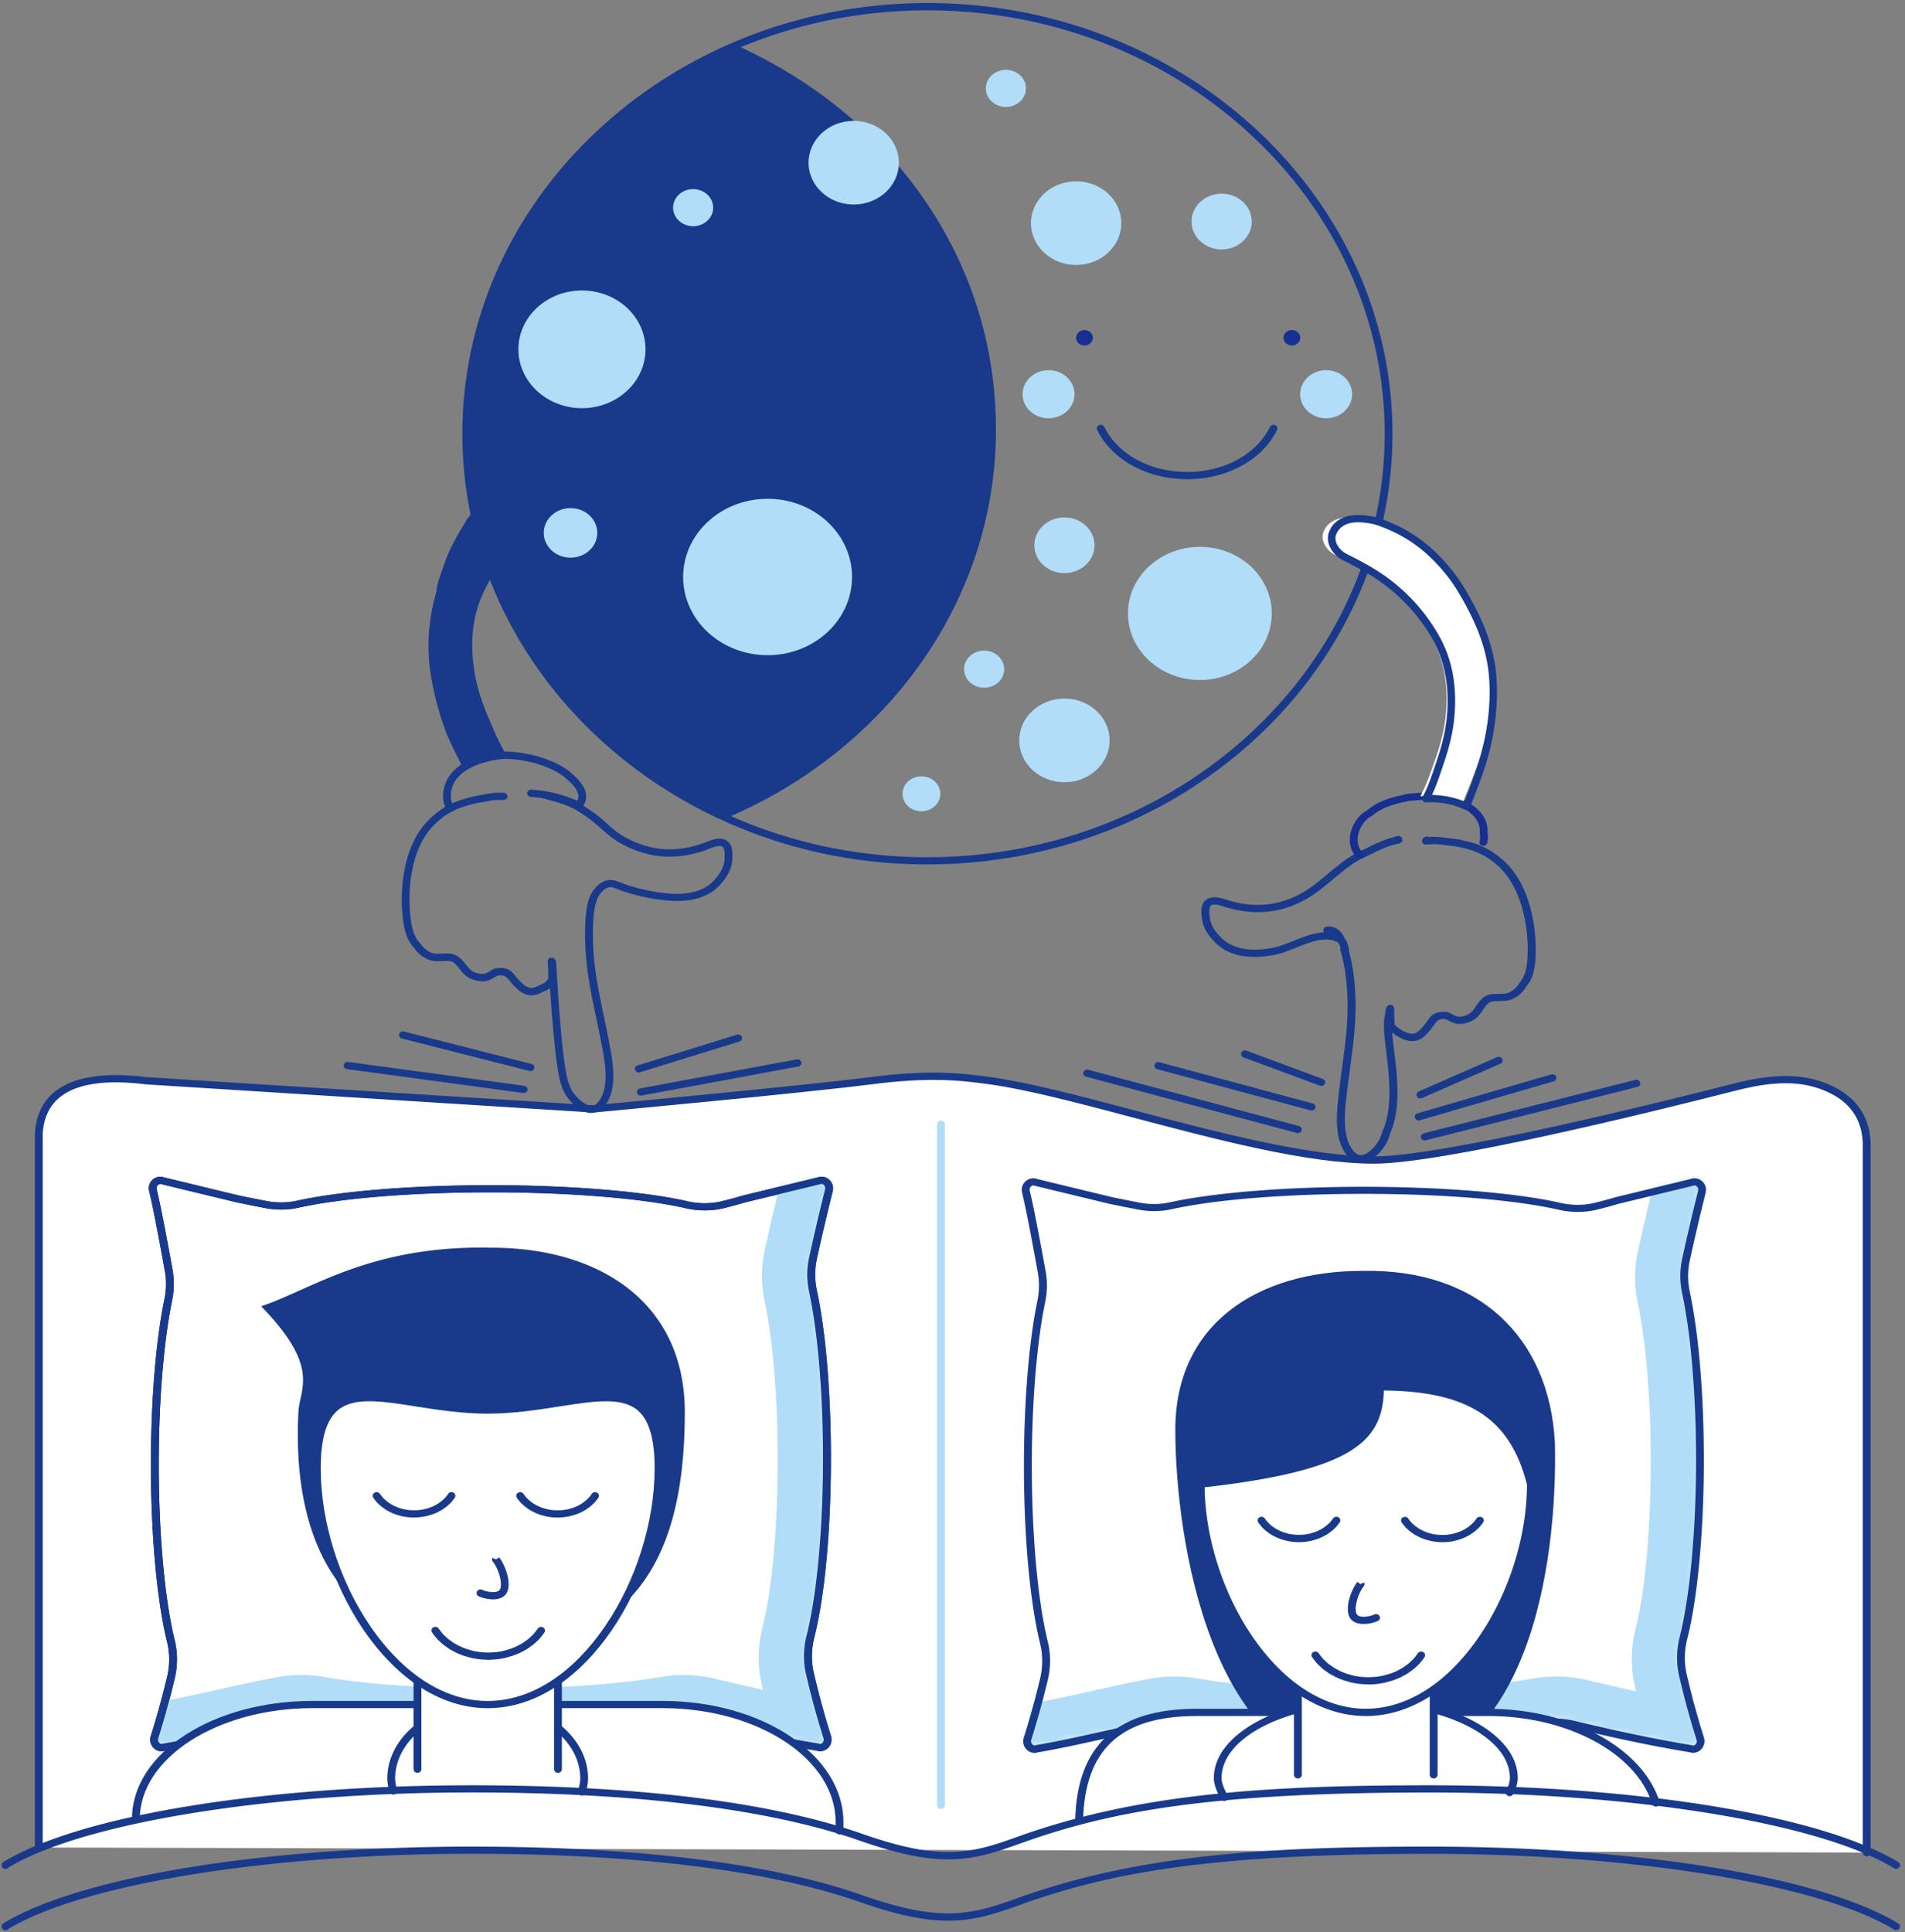
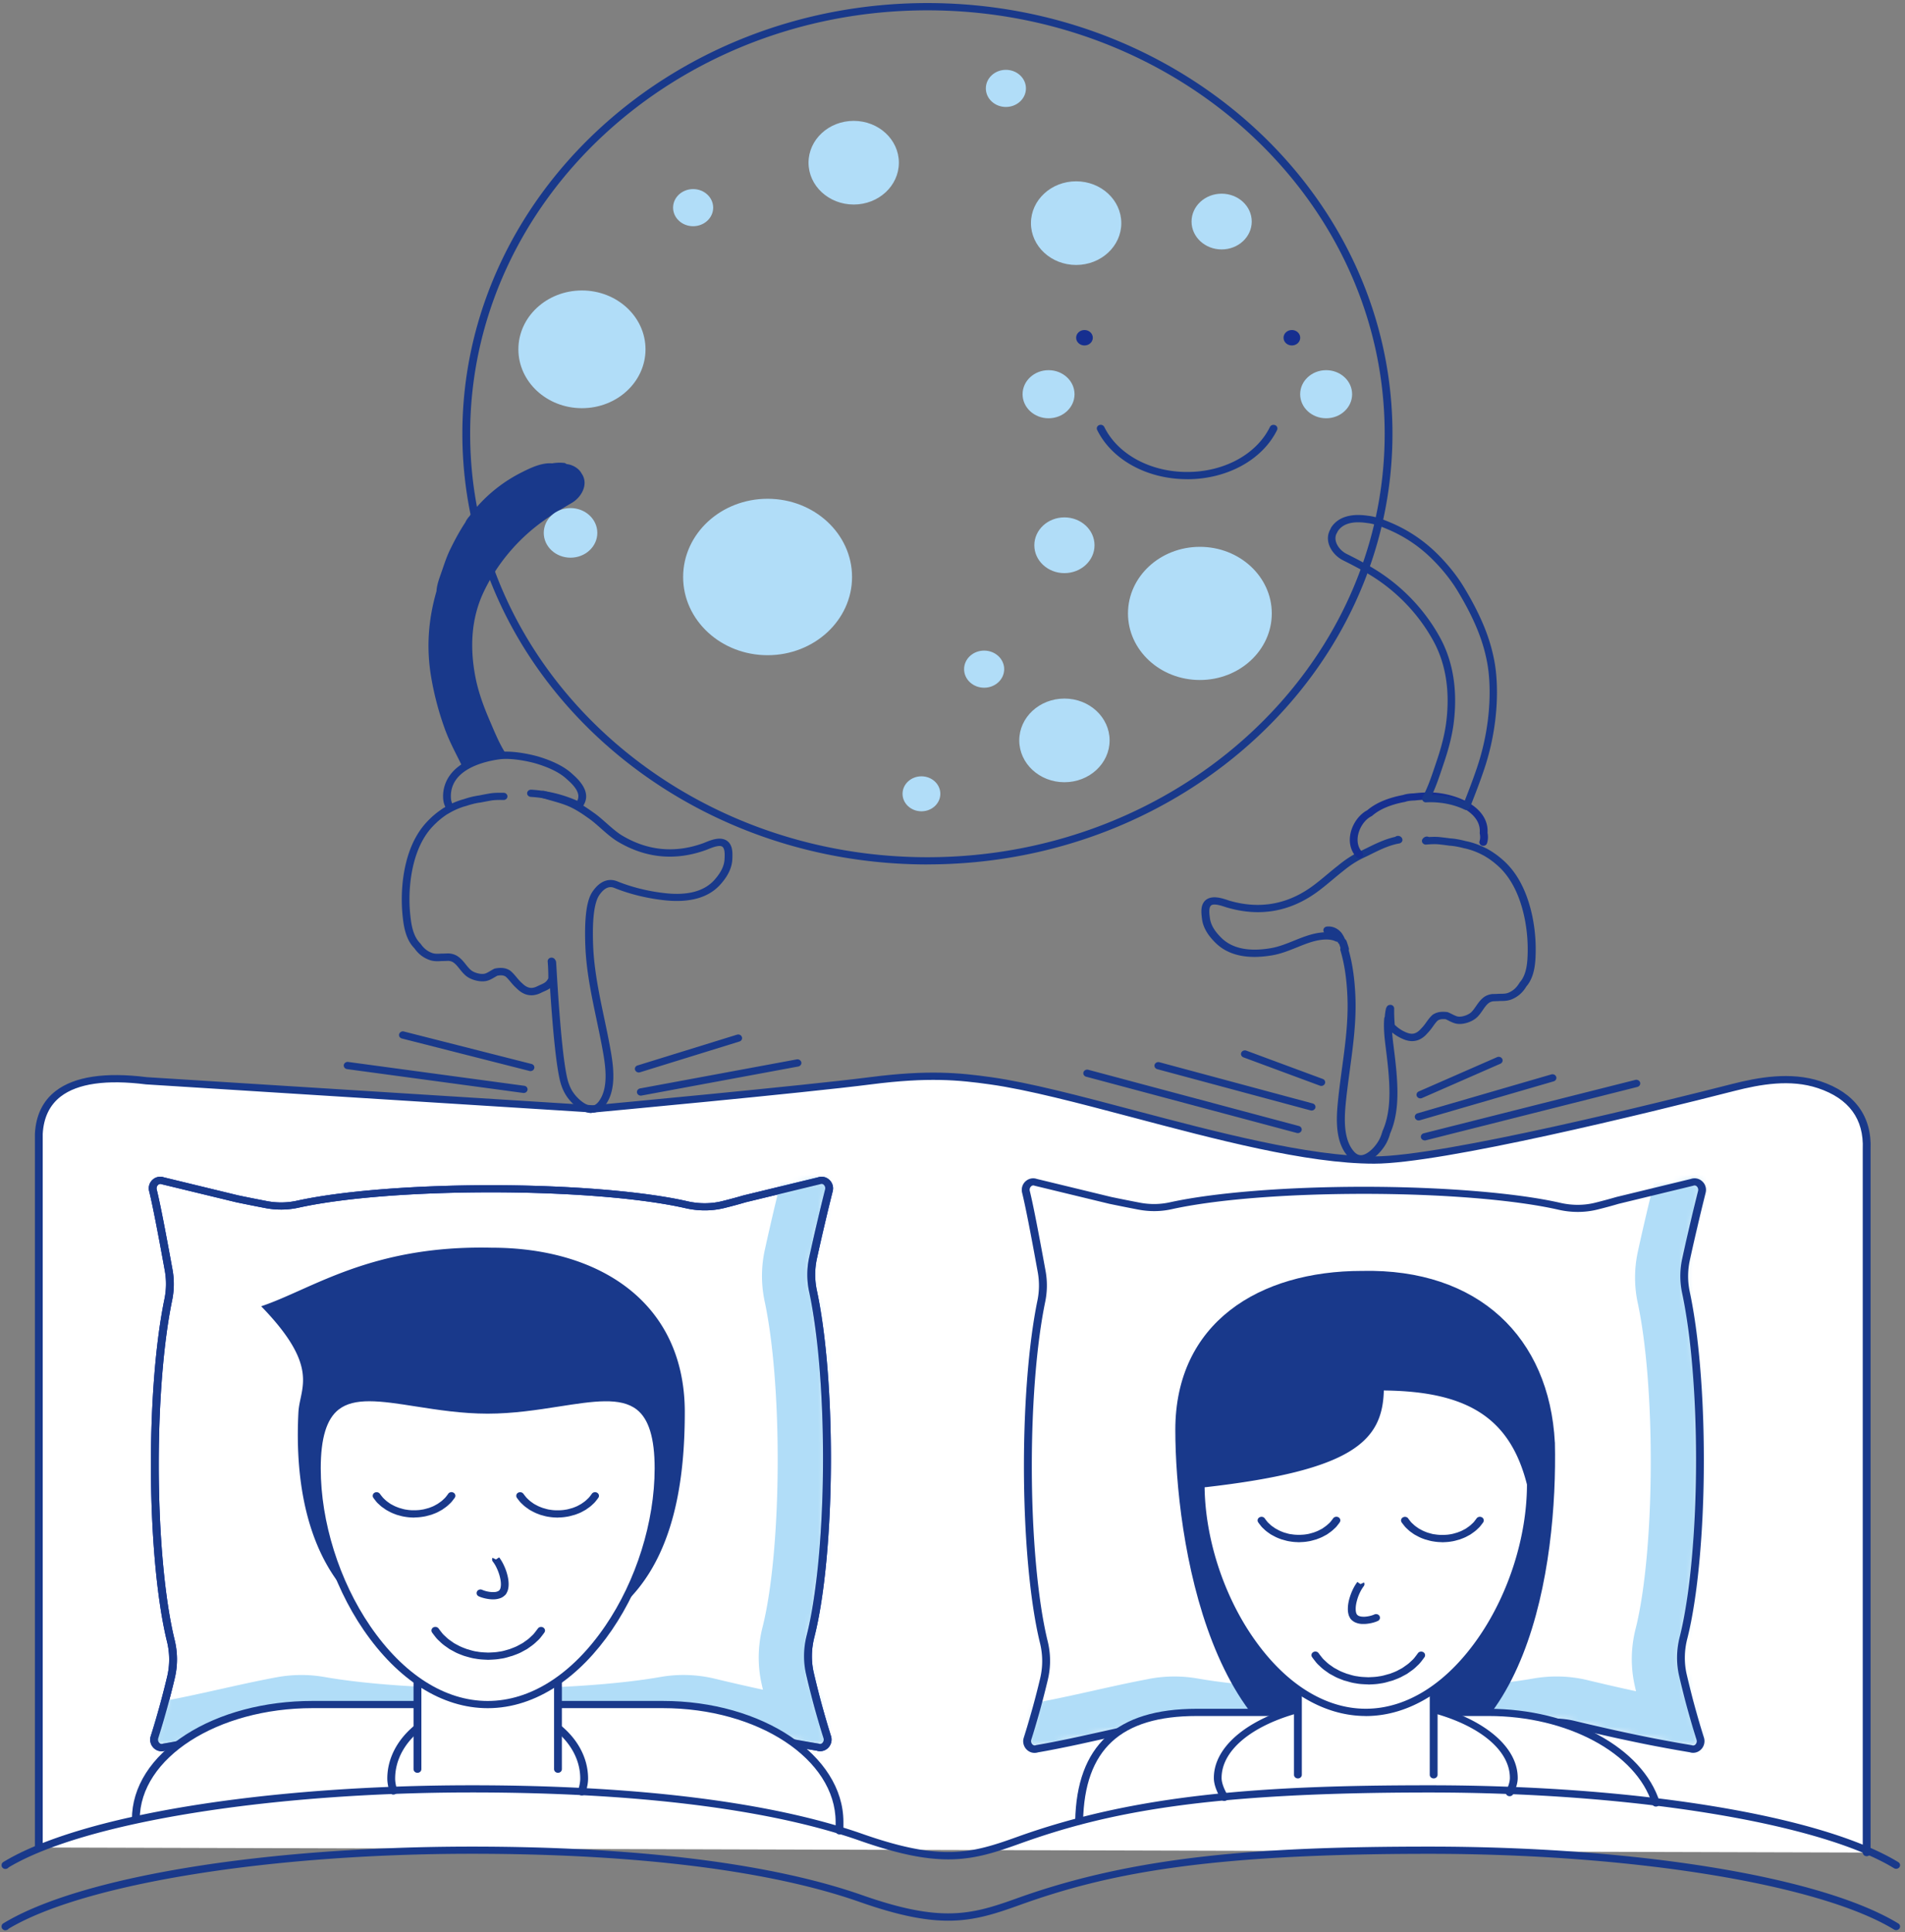
<svg xmlns="http://www.w3.org/2000/svg" width="283" height="287" fill="none">
  <rect width="100%" height="100%" fill="#808080" stroke="none" />
  <g clip-path="url(#a)">
    <path fill="#fff" d="M277.305 275.163V170.684c.216-5.21-2.792-8.154-7.039-9.564-4.097-1.362-8.561-.671-12.756.401-11.106 2.833-43.164 10.781-53.367 10.781-16.137 0-42.567-9.738-56.994-11.77-4.404-.622-9.002-1.133-17.832 0-10.001 1.286-41.178 4.181-41.178 4.181l-66.4-4.181c-9.03-1.133-15.584.767-15.972 7.879V274.41" />
    <path fill="#19398B" d="M277.304 275.703c-.321 0-.582-.242-.582-.539V170.685c.186-4.486-2.053-7.526-6.658-9.061-4.12-1.375-8.584-.559-12.405.415-12.726 3.248-43.425 10.802-53.517 10.802-10.091 0-23.735-3.663-35.953-6.89-7.972-2.108-15.495-4.099-21.131-4.886-4.605-.65-9.113-1.099-17.667 0-9.897 1.271-40.895 4.153-41.2 4.181h-.098l-66.4-4.181c-5.903-.74-10.158-.132-12.673 1.803-1.642 1.265-2.545 3.138-2.672 5.564v105.971c0 .298-.261.539-.582.539-.321 0-.582-.241-.582-.539V168.404c.149-2.764 1.186-4.9 3.097-6.365 2.777-2.135 7.33-2.827 13.532-2.046l66.31 4.175c1.403-.132 31.416-2.931 41.111-4.175 8.703-1.119 13.301-.656 17.996 0 5.702.802 13.263 2.799 21.272 4.921 12.151 3.214 25.915 6.849 35.64 6.849 10.234 0 43.314-8.238 53.211-10.768 3.762-.96 8.658-1.872 13.107-.387 5.06 1.687 7.628 5.177 7.426 10.097v104.459c0 .297-.261.539-.582.539Z" />
    <path fill="#fff" d="m121.681 175.384-11.061 2.681a70.967 70.967 0 0 1-3.18.857c-1.791.449-3.672.436-5.479.021-6.232-1.431-16.905-2.37-29.042-2.37-12.136 0-22.421.912-28.699 2.294a11.745 11.745 0 0 1-4.71.055c-1.41-.269-2.836-.553-4.284-.857l-11.061-2.681c-.844-.304-1.672.511-1.448 1.423.522 2.094 1.41 6.732 2.336 11.86a11.61 11.61 0 0 1-.06 4.395C23.77 198.971 23 207.741 23 217.533c0 10.754.933 20.277 2.366 26.131.44 1.81.456 3.683.03 5.494a128.923 128.923 0 0 1-2.44 8.846c-.291.933.53 1.817 1.41 1.506l.12-.02c5.948-1.023 11.778-2.571 17.712-3.698.044-.007.09-.014.134-.027a11.88 11.88 0 0 1 4.255-.028c6.381 1.12 15.808 1.831 26.332 1.831 10.524 0 19.907-.705 26.288-1.824a11.824 11.824 0 0 1 4.777.124c.023 0 .045.014.067.014 5.27 1.265 10.569 2.44 15.921 3.359l1.5.255c.881.311 1.709-.58 1.411-1.506a128.355 128.355 0 0 1-2.575-9.44 11.646 11.646 0 0 1 .082-5.508c1.478-5.826 2.448-15.495 2.448-26.448 0-9.98-.806-18.888-2.067-24.804a11.676 11.676 0 0 1-.008-4.955 365.454 365.454 0 0 1 2.351-10.048c.232-.912-.597-1.728-1.448-1.424l.015.021Z" />
    <path fill="#0021AA" d="M24.009 260.118a1.66 1.66 0 0 1-1.09-.407 1.735 1.735 0 0 1-.523-1.852 128.95 128.95 0 0 0 2.433-8.812 11.09 11.09 0 0 0-.03-5.259c-1.492-6.089-2.38-15.902-2.38-26.248 0-9.447.731-18.403 2.007-24.575.292-1.403.307-2.819.06-4.209-1.09-6.026-1.873-10-2.329-11.824a1.725 1.725 0 0 1 .59-1.776 1.686 1.686 0 0 1 1.597-.284l11.032 2.675c1.41.297 2.844.58 4.255.85 1.507.29 3.008.269 4.463-.048 6.553-1.445 17.331-2.309 28.833-2.309 11.502 0 22.66.892 29.184 2.385 1.739.4 3.538.394 5.188-.021a77.739 77.739 0 0 0 3.149-.85l11.062-2.682a1.67 1.67 0 0 1 1.597.284c.53.428.762 1.105.597 1.776a361.954 361.954 0 0 0-2.351 10.034 11.179 11.179 0 0 0 .008 4.748c1.321 6.186 2.075 15.26 2.075 24.907 0 10.567-.918 20.498-2.463 26.566-.448 1.776-.478 3.545-.083 5.266a125.678 125.678 0 0 0 2.561 9.399c.209.67 0 1.403-.523 1.852a1.677 1.677 0 0 1-1.597.325l-1.456-.249c-4.68-.802-9.748-1.873-15.965-3.366l.075-.539-.142.518a11.174 11.174 0 0 0-4.523-.117c-6.658 1.161-16.272 1.831-26.393 1.831-10.121 0-19.787-.67-26.445-1.838a11.121 11.121 0 0 0-4.03.028l-.134.027c-2.65.505-5.337 1.099-7.927 1.68-3.195.712-6.501 1.451-9.8 2.018l-.075.013a1.65 1.65 0 0 1-.515.083h.008Zm-.21-84.257a.455.455 0 0 0-.29.11.698.698 0 0 0-.224.719c.462 1.845 1.246 5.84 2.343 11.887a12.02 12.02 0 0 1-.06 4.589c-1.261 6.109-1.985 14.989-1.985 24.367 0 10.27.88 19.994 2.351 26.006.47 1.908.478 3.836.03 5.729a126.894 126.894 0 0 1-2.448 8.888.704.704 0 0 0 .194.76.45.45 0 0 0 .455.09c.03-.014.067-.021.097-.028l.12-.021c3.269-.559 6.553-1.299 9.74-2.004 2.605-.58 5.292-1.182 7.964-1.686l.135-.028a12.347 12.347 0 0 1 4.478-.027c6.59 1.161 16.152 1.824 26.228 1.824s19.593-.663 26.176-1.811c1.717-.297 3.411-.255 5.031.132l.067.014c6.188 1.485 11.233 2.55 15.883 3.351l1.501.256s.067.014.097.028a.466.466 0 0 0 .455-.09.707.707 0 0 0 .194-.76 123.105 123.105 0 0 1-2.583-9.482c-.432-1.88-.403-3.815.083-5.743 1.522-5.999 2.433-15.833 2.433-26.324 0-9.578-.747-18.576-2.053-24.699a12.082 12.082 0 0 1 0-5.17c.911-4.16 1.784-7.767 2.359-10.062a.698.698 0 0 0-.224-.719.452.452 0 0 0-.448-.083l-.067.021-11.062 2.682c-1 .297-2.075.587-3.172.857-1.843.456-3.836.463-5.769.02-6.434-1.472-17.235-2.356-28.9-2.356-11.667 0-22.102.85-28.565 2.28a12.23 12.23 0 0 1-4.964.056c-1.418-.27-2.859-.56-4.292-.857l-11.084-2.682-.067-.021a.431.431 0 0 0-.157-.027v.014Z" />
    <mask id="b" width="102" height="85" x="22" y="175" maskUnits="userSpaceOnUse" style="mask-type:luminance">
      <path fill="#fff" d="m121.681 175.163-11.061 2.681a72.337 72.337 0 0 1-3.18.857c-1.791.449-3.672.435-5.479.021-6.232-1.431-16.905-2.371-29.042-2.371-12.136 0-22.421.913-28.699 2.295a11.764 11.764 0 0 1-4.71.055c-1.41-.269-2.836-.553-4.284-.857l-11.061-2.681c-.844-.304-1.672.511-1.448 1.423.522 2.094 1.41 6.732 2.336 11.859a11.615 11.615 0 0 1-.06 4.396C23.77 198.75 23 207.52 23 217.312c0 10.754.933 20.277 2.366 26.13.44 1.811.456 3.684.03 5.495a128.923 128.923 0 0 1-2.44 8.846c-.291.932.53 1.817 1.41 1.506l.12-.021c5.948-1.022 11.778-2.57 17.712-3.697a.917.917 0 0 0 .134-.028 11.903 11.903 0 0 1 4.255-.027c6.381 1.119 15.808 1.831 26.332 1.831 10.524 0 19.907-.705 26.288-1.824a11.824 11.824 0 0 1 4.777.124c.023 0 .045.014.067.014 5.27 1.265 10.569 2.439 15.921 3.359l1.5.255c.881.311 1.709-.58 1.411-1.506a128.38 128.38 0 0 1-2.575-9.441 11.646 11.646 0 0 1 .082-5.508c1.478-5.825 2.448-15.494 2.448-26.448 0-9.979-.806-18.887-2.067-24.803a11.676 11.676 0 0 1-.008-4.955 364.571 364.571 0 0 1 2.351-10.048c.232-.913-.597-1.728-1.448-1.424l.015.021Z" />
    </mask>
    <g mask="url(#b)">
      <path fill="#B1DDF8" d="M122.076 266.788c-.701 0-1.41-.083-2.104-.242l-1.142-.194c-4.844-.836-10.062-1.935-16.443-3.469 0 0-.045-.007-.045-.014l-.052-.014a3.666 3.666 0 0 0-1.456-.014c-7.06 1.237-17.152 1.942-27.684 1.942-10.531 0-20.675-.711-27.743-1.955a3.795 3.795 0 0 0-1.336.006l-.082.014-.045.007c-2.53.477-5.038 1.037-7.688 1.631-3.284.733-6.68 1.493-10.158 2.087l-.112.021c-4.105.712-8.047-1.79-8.815-5.584-.77-3.794 1.933-7.45 6.03-8.162l.12-.02c3.098-.533 6.15-1.217 9.39-1.936 2.657-.594 5.411-1.209 8.203-1.734l.082-.014s.044-.007.052-.007a20.011 20.011 0 0 1 7.173-.048c6.18 1.085 15.271 1.707 24.93 1.707 9.658 0 18.704-.622 24.884-1.7a19.924 19.924 0 0 1 8.128.235l.053.013c2.56.615 4.918 1.155 7.128 1.631-.06-.248-.12-.49-.172-.739-.649-2.82-.612-5.702.112-8.57 1.403-5.535 2.247-14.824 2.247-24.844 0-9.178-.702-17.72-1.919-23.449a18.103 18.103 0 0 1 0-7.699 374.373 374.373 0 0 1 2.396-10.235c.941-3.766 4.994-6.109 9.061-5.238 4.068.871 6.599 4.623 5.658 8.39a343.834 343.834 0 0 0-2.306 9.861c-.157.705-.149 1.452.015 2.219 1.403 6.579 2.209 16.109 2.209 26.158 0 11.195-.963 21.417-2.642 28.044a5.028 5.028 0 0 0-.045 2.447c.694 3.02 1.515 6.026 2.433 8.942.948 3.006-.03 6.303-2.485 8.404a8.942 8.942 0 0 1-5.815 2.122h-.015Z" />
    </g>
    <path fill="#19398B" d="M24.009 260.118a1.66 1.66 0 0 1-1.09-.407 1.735 1.735 0 0 1-.523-1.852 128.95 128.95 0 0 0 2.433-8.812 11.09 11.09 0 0 0-.03-5.259c-1.492-6.089-2.38-15.902-2.38-26.248 0-9.447.731-18.403 2.007-24.575.292-1.403.307-2.819.06-4.209-1.09-6.026-1.873-10-2.329-11.824a1.725 1.725 0 0 1 .59-1.776 1.686 1.686 0 0 1 1.597-.284l11.032 2.675c1.41.297 2.844.58 4.255.85 1.507.29 3.008.269 4.463-.048 6.553-1.445 17.331-2.309 28.833-2.309 11.502 0 22.66.892 29.184 2.385 1.739.4 3.538.394 5.188-.021a77.739 77.739 0 0 0 3.149-.85l11.062-2.682a1.67 1.67 0 0 1 1.597.284c.53.428.762 1.105.597 1.776a361.954 361.954 0 0 0-2.351 10.034 11.179 11.179 0 0 0 .008 4.748c1.321 6.186 2.075 15.26 2.075 24.907 0 10.567-.918 20.498-2.463 26.566-.448 1.776-.478 3.545-.083 5.266a125.678 125.678 0 0 0 2.561 9.399c.209.67 0 1.403-.523 1.852a1.677 1.677 0 0 1-1.597.325l-1.456-.249c-4.68-.802-9.748-1.873-15.965-3.366l.075-.539-.142.518a11.174 11.174 0 0 0-4.523-.117c-6.658 1.161-16.272 1.831-26.393 1.831-10.121 0-19.787-.67-26.445-1.838a11.121 11.121 0 0 0-4.03.028l-.134.027c-2.65.505-5.337 1.099-7.927 1.68-3.195.712-6.501 1.451-9.8 2.018l-.075.013a1.65 1.65 0 0 1-.515.083h.008Zm-.21-84.257a.455.455 0 0 0-.29.11.698.698 0 0 0-.224.719c.462 1.845 1.246 5.84 2.343 11.887a12.02 12.02 0 0 1-.06 4.589c-1.261 6.109-1.985 14.989-1.985 24.367 0 10.27.88 19.994 2.351 26.006.47 1.908.478 3.836.03 5.729a126.894 126.894 0 0 1-2.448 8.888.704.704 0 0 0 .194.76.45.45 0 0 0 .455.09c.03-.014.067-.021.097-.028l.12-.021c3.269-.559 6.553-1.299 9.74-2.004 2.605-.58 5.292-1.182 7.964-1.686l.135-.028a12.347 12.347 0 0 1 4.478-.027c6.59 1.161 16.152 1.824 26.228 1.824s19.593-.663 26.176-1.811c1.717-.297 3.411-.255 5.031.132l.067.014c6.188 1.485 11.233 2.55 15.883 3.351l1.501.256s.067.014.097.028a.466.466 0 0 0 .455-.09.707.707 0 0 0 .194-.76 123.105 123.105 0 0 1-2.583-9.482c-.432-1.88-.403-3.815.083-5.743 1.522-5.999 2.433-15.833 2.433-26.324 0-9.578-.747-18.576-2.053-24.699a12.082 12.082 0 0 1 0-5.17c.911-4.16 1.784-7.767 2.359-10.062a.698.698 0 0 0-.224-.719.452.452 0 0 0-.448-.083l-.067.021-11.062 2.682c-1 .297-2.075.587-3.172.857-1.843.456-3.836.463-5.769.02-6.434-1.472-17.235-2.356-28.9-2.356-11.667 0-22.102.85-28.565 2.28a12.23 12.23 0 0 1-4.964.056c-1.418-.27-2.859-.56-4.292-.857l-11.084-2.682-.067-.021a.431.431 0 0 0-.157-.027v.014Z" />
    <mask id="c" width="101" height="85" x="152" y="175" maskUnits="userSpaceOnUse" style="mask-type:luminance">
      <path fill="#fff" d="m251.375 175.391-11.062 2.681a70.25 70.25 0 0 1-3.18.857c-1.791.45-3.672.436-5.478.021-6.233-1.431-16.906-2.37-29.042-2.37-12.137 0-22.422.912-28.699 2.294a11.747 11.747 0 0 1-4.71.055 235.095 235.095 0 0 1-4.284-.857l-11.062-2.681c-.843-.304-1.672.511-1.448 1.424.523 2.094 1.411 6.731 2.336 11.859a11.604 11.604 0 0 1-.059 4.395c-1.224 5.909-1.993 14.679-1.993 24.472 0 10.753.933 20.276 2.366 26.13.44 1.81.455 3.683.03 5.494a128.982 128.982 0 0 1-2.441 8.846c-.291.933.53 1.817 1.411 1.506l.119-.02c5.949-1.023 11.778-2.571 17.712-3.698.045-.007.09-.014.134-.027a11.883 11.883 0 0 1 4.255-.028c6.381 1.12 15.808 1.831 26.333 1.831 10.524 0 19.906-.704 26.288-1.824a11.844 11.844 0 0 1 4.777.124c.022 0 .044.014.067.014 5.269 1.265 10.569 2.44 15.92 3.359l1.501.256c.88.311 1.709-.581 1.41-1.507a128.355 128.355 0 0 1-2.575-9.44 11.659 11.659 0 0 1 .082-5.508c1.478-5.826 2.448-15.495 2.448-26.448 0-9.98-.806-18.888-2.067-24.804a11.676 11.676 0 0 1-.008-4.955 364.717 364.717 0 0 1 2.352-10.048c.231-.912-.597-1.728-1.448-1.424l.015.021Z" />
    </mask>
    <g mask="url(#c)">
      <path fill="#B1DDF8" d="M251.77 267.016a9.456 9.456 0 0 1-2.105-.242l-1.142-.194c-4.836-.829-10.061-1.935-16.443-3.469l-.052-.014a3.746 3.746 0 0 0-1.493-.028c-7.061 1.238-17.152 1.942-27.684 1.942-10.531 0-20.675-.711-27.743-1.955a3.772 3.772 0 0 0-1.336.007l-.127.02c-2.538.484-5.046 1.037-7.695 1.631-3.284.733-6.68 1.493-10.151 2.087l-.112.021c-4.105.712-8.046-1.79-8.815-5.584-.769-3.794 1.933-7.45 6.031-8.162l.119-.02c3.098-.533 6.15-1.217 9.39-1.935 2.657-.595 5.411-1.21 8.203-1.735l.127-.028a20.051 20.051 0 0 1 7.18-.048c6.18 1.085 15.271 1.707 24.929 1.707 9.659 0 18.705-.622 24.885-1.7 2.732-.477 5.441-.401 8.069.228h-.015l.097.021c2.575.615 4.941 1.161 7.158 1.637-.06-.248-.12-.49-.172-.739-.649-2.82-.612-5.701.112-8.563 1.403-5.542 2.247-14.83 2.247-24.844 0-9.178-.702-17.727-1.918-23.449a18.071 18.071 0 0 1 0-7.699c.925-4.25 1.813-7.913 2.395-10.235.941-3.759 5.001-6.109 9.062-5.238 4.068.871 6.598 4.623 5.657 8.39-.559 2.239-1.41 5.77-2.306 9.861-.157.705-.149 1.452.015 2.219 1.403 6.579 2.209 16.109 2.209 26.158 0 11.195-.963 21.417-2.642 28.044-.209.836-.231 1.659-.045 2.44a116.75 116.75 0 0 0 2.433 8.942c.948 3.007-.029 6.303-2.485 8.404a8.942 8.942 0 0 1-5.814 2.122h-.023Z" />
    </g>
    <path fill="#19398B" d="M251.531 260.347c-.171 0-.343-.028-.515-.083l-1.455-.249c-4.673-.802-9.748-1.873-15.965-3.366l-.053-.014c-1.47-.352-2.993-.387-4.538-.117-6.658 1.161-16.279 1.831-26.392 1.831-10.114 0-19.787-.67-26.445-1.838a11.124 11.124 0 0 0-4.031.028l-.134.027c-2.65.505-5.337 1.099-7.927 1.68-3.194.712-6.501 1.451-9.792 2.018l-.075.013c-.56.18-1.157.056-1.597-.324a1.736 1.736 0 0 1-.523-1.852 127.18 127.18 0 0 0 2.434-8.812c.41-1.734.403-3.511-.03-5.266-1.493-6.088-2.381-15.902-2.381-26.248 0-9.447.731-18.403 2-24.575a11.1 11.1 0 0 0 .06-4.208c-1.09-6.02-1.874-9.994-2.329-11.825-.164-.67.06-1.348.59-1.776a1.667 1.667 0 0 1 1.597-.283l11.032 2.674c1.418.297 2.851.581 4.254.85 1.508.29 3.008.27 4.463-.048 6.546-1.445 17.324-2.309 28.834-2.309 11.509 0 22.66.892 29.184 2.385 1.739.401 3.538.394 5.187-.021a85.09 85.09 0 0 0 3.15-.85l11.062-2.681a1.667 1.667 0 0 1 1.597.283c.53.428.761 1.106.589 1.776a369.825 369.825 0 0 0-2.351 10.035 11.174 11.174 0 0 0 .008 4.747c1.321 6.186 2.075 15.26 2.075 24.907 0 10.567-.918 20.498-2.463 26.566-.448 1.776-.478 3.545-.082 5.266a124.29 124.29 0 0 0 2.56 9.399c.209.67 0 1.403-.523 1.852a1.66 1.66 0 0 1-1.09.408h.015Zm-20.511-5.087c.948 0 1.889.111 2.807.325l.06.014c6.195 1.486 11.248 2.55 15.89 3.352l1.501.255s.067.014.097.028a.466.466 0 0 0 .455-.09.707.707 0 0 0 .194-.76 123.105 123.105 0 0 1-2.583-9.482c-.432-1.88-.403-3.808.083-5.743 1.522-5.998 2.433-15.833 2.433-26.323 0-9.579-.747-18.584-2.053-24.7a12.19 12.19 0 0 1-.007-5.169c.91-4.175 1.784-7.775 2.358-10.063a.696.696 0 0 0-.224-.718.451.451 0 0 0-.447-.083c-.023.007-.045.013-.06.02l-11.062 2.682c-1 .297-2.075.587-3.172.857-1.843.456-3.836.463-5.769.021-6.434-1.473-17.235-2.357-28.901-2.357s-22.101.85-28.564 2.281c-1.62.359-3.292.373-4.964.055a309.91 309.91 0 0 1-4.292-.857l-11.084-2.682s-.044-.013-.059-.02a.437.437 0 0 0-.448.083.696.696 0 0 0-.224.718c.463 1.852 1.246 5.854 2.344 11.887a12.035 12.035 0 0 1-.06 4.589c-1.262 6.109-1.986 14.99-1.986 24.368 0 10.269.881 19.993 2.352 26.006.47 1.907.477 3.835.029 5.729a128.73 128.73 0 0 1-2.448 8.887.704.704 0 0 0 .194.76.437.437 0 0 0 .456.09c.03-.014.067-.021.097-.028l.119-.02c3.262-.56 6.553-1.3 9.733-2.004 2.605-.581 5.292-1.182 7.964-1.687l.134-.027a12.486 12.486 0 0 1 4.479-.028c6.591 1.161 16.152 1.825 26.228 1.825s19.593-.664 26.176-1.811a12.89 12.89 0 0 1 2.224-.194v.014Z" />
    <path fill="#fff" d="M216.301 227.575s-.097.131-.269.352a2.407 2.407 0 0 1-.351.38c-.149.139-.321.304-.53.443-.104.076-.216.152-.328.228-.12.069-.247.131-.381.207-.261.152-.56.256-.866.373-.321.083-.642.201-.992.242-.344.069-.702.076-1.06.097-.359-.021-.717-.021-1.06-.09-.351-.041-.679-.159-.993-.242-.306-.117-.612-.221-.866-.373l-.38-.207c-.112-.083-.224-.159-.329-.235-.216-.139-.38-.298-.53-.443a2.273 2.273 0 0 1-.358-.38c-.179-.228-.269-.359-.269-.359s.157.076.411.207c.119.076.276.145.455.228.179.083.373.18.597.263.217.09.463.173.717.256.246.096.537.131.806.214.283.048.575.103.881.124.298.042.604.042.91.055.306-.013.612-.013.911-.055.306-.021.589-.083.881-.124.276-.083.559-.118.806-.214.253-.076.5-.159.716-.256.224-.083.418-.173.597-.256.179-.076.336-.152.463-.228.254-.138.411-.214.411-.214v.007Z" />
    <path fill="#0021AA" d="M211.516 230.436h-.231c-.299-.021-.612-.035-.926-.097a4.897 4.897 0 0 1-.798-.179 5.002 5.002 0 0 0-.254-.07c-.022 0-.045-.013-.067-.02l-.142-.056a4.684 4.684 0 0 1-.814-.366l-.358-.193s-.045-.028-.06-.042l-.328-.228a4.033 4.033 0 0 1-.582-.484 2.891 2.891 0 0 1-.426-.463c-.186-.228-.283-.373-.283-.373a.5.5 0 0 1 .059-.649.616.616 0 0 1 .695-.118s.164.076.433.221c.126.076.276.145.418.208l.067.034a8.514 8.514 0 0 0 1.179.456c.142.049.269.083.403.111.119.027.246.055.366.09l.179.027c.209.035.41.069.604.083h.038c.186.028.388.035.604.042h.448c.209 0 .411-.014.597-.042h.045c.194-.014.388-.048.59-.083l.186-.034c.12-.035.239-.062.359-.09.141-.035.268-.062.373-.097.246-.076.485-.152.694-.242.209-.076.373-.152.53-.228l.045-.021c.127-.055.298-.131.403-.2.298-.166.463-.242.463-.242a.614.614 0 0 1 .694.118.51.51 0 0 1 .059.656s-.097.145-.283.38c-.12.159-.261.311-.426.456a3.88 3.88 0 0 1-.597.491l-.306.214s-.03.021-.045.028l-.268.145-.127.069c-.247.145-.53.249-.799.353l-.134.048-.067.021c-.082.02-.172.048-.254.069a5.014 5.014 0 0 1-.799.18 6.186 6.186 0 0 1-.925.089h-.194s-.023.014-.038.014v.014Z" />
    <path fill="#fff" d="M195.148 227.575s-.097.131-.268.352a2.557 2.557 0 0 1-.351.381c-.15.138-.321.304-.53.442-.105.076-.217.152-.329.228-.119.069-.246.131-.38.207-.262.152-.56.256-.866.373-.321.083-.642.201-.993.242-.343.069-.701.076-1.06.097-.358-.021-.716-.021-1.06-.09-.35-.041-.679-.159-.992-.242-.306-.117-.612-.221-.866-.373l-.381-.207a7.672 7.672 0 0 0-.328-.228 3.248 3.248 0 0 1-.53-.443 2.232 2.232 0 0 1-.358-.38c-.18-.228-.269-.359-.269-.359s.157.076.41.207c.12.076.277.145.456.228.179.083.373.18.597.263.216.09.463.173.716.256.247.096.538.131.806.214.292.048.575.104.881.124.299.042.605.042.911.056.306-.014.612-.014.91-.056.299-.02.59-.083.881-.124.276-.083.56-.118.806-.214.254-.076.5-.159.717-.256.224-.083.418-.173.597-.256.179-.076.336-.152.463-.228.253-.138.41-.214.41-.214Z" />
    <path fill="#0021AA" d="M190.364 230.436h-.231c-.299-.021-.612-.034-.926-.097a4.91 4.91 0 0 1-.799-.179 3.9 3.9 0 0 0-.253-.069c-.023 0-.045-.014-.068-.021l-.141-.055c-.277-.104-.553-.208-.814-.367l-.358-.193s-.045-.028-.06-.042l-.328-.235c-.232-.152-.426-.338-.583-.483a3.342 3.342 0 0 1-.425-.457c-.187-.235-.284-.373-.284-.373a.501.501 0 0 1 .06-.649.616.616 0 0 1 .694-.118s.164.076.433.221c.127.076.284.145.418.208l.075.034c.149.069.313.145.485.207.201.083.403.153.687.242.141.049.268.083.41.111.12.028.239.055.358.09l.187.027c.209.035.403.07.597.083.232.028.433.035.642.042h.455c.209 0 .411-.014.597-.042h.045c.194-.013.388-.048.597-.083l.187-.034c.119-.035.239-.062.358-.09.135-.035.269-.062.366-.097.246-.076.485-.152.694-.242a8.09 8.09 0 0 0 .523-.221l.052-.027c.134-.063.298-.132.403-.201.298-.166.463-.242.463-.242a.614.614 0 0 1 .694.118.51.51 0 0 1 .06.656s-.098.139-.284.38a3.12 3.12 0 0 1-.426.457c-.149.138-.343.324-.597.49l-.306.214s-.03.021-.044.028a8.817 8.817 0 0 1-.262.145l-.134.069c-.246.145-.53.249-.806.353l-.135.048-.067.021c-.082.021-.171.048-.261.069-.239.069-.5.145-.791.18-.321.062-.635.076-.933.09h-.194s-.023.006-.037.006l.007.028Z" />
    <path fill="#19398B" d="M230.991 214.244c.41 18.217-3.919 49.371-27.58 49.371-23.66 0-28.81-35.356-28.81-51.237s12.412-23.608 27.728-23.608c17.339-.387 27.841 9.911 28.654 25.474h.008Z" />
    <path fill="#fff" d="M246.001 267.797c-2.396-7.678-12.719-13.456-24.863-13.456H177.78c-13.525 0-17.279 7.167-17.466 16.144" />
    <path fill="#19398B" d="M160.307 271.024h-.015c-.321 0-.575-.249-.567-.546.231-11.216 6.128-16.669 18.048-16.669h43.358c12.233 0 22.921 5.819 25.422 13.842.089.284-.09.581-.396.664-.306.083-.627-.083-.716-.366-2.359-7.568-12.585-13.069-24.303-13.069H177.78c-11.3 0-16.667 4.962-16.883 15.619 0 .29-.269.525-.583.525h-.007Z" />
    <path fill="#fff" d="M224.273 266.255c.396-.808.62-1.548.62-2.177 0-6.323-9.845-11.444-21.996-11.444-12.152 0-21.997 5.121-21.997 11.444 0 .809.359 1.79.993 2.882" />
    <path fill="#19398B" d="M181.9 267.499a.593.593 0 0 1-.515-.283c-.716-1.237-1.06-2.26-1.06-3.138 0-6.606 10.129-11.983 22.571-11.983 12.443 0 22.571 5.377 22.571 11.983 0 .698-.216 1.479-.672 2.399-.134.269-.477.393-.768.269-.292-.124-.426-.442-.292-.712.374-.767.568-1.423.568-1.956 0-6.012-9.606-10.905-21.414-10.905-11.808 0-21.414 4.893-21.414 10.905 0 .685.313 1.569.925 2.627a.516.516 0 0 1-.239.725.632.632 0 0 1-.276.062l.015.007Z" />
    <path fill="#fff" d="M192.812 263.622v-19.419h20.168v19.419" />
    <path fill="#19398B" d="M212.98 264.154c-.321 0-.582-.241-.582-.539v-18.873h-19.003v18.873c0 .298-.261.539-.582.539-.321 0-.583-.241-.583-.539v-19.412c0-.298.262-.539.583-.539h20.167c.321 0 .582.241.582.539v19.412c0 .298-.261.539-.582.539Z" />
    <path fill="#fff" d="M227.423 220.436c0 15.881-10.979 33.905-24.526 33.905s-24.527-18.024-24.527-33.905c23.153-2.571 26.639-6.994 26.639-14.444 13.547 0 19.884 4.361 22.422 14.444h-.008Z" />
    <path fill="#19398B" d="M202.896 254.88c-6.538 0-12.875-3.994-17.838-11.244-4.553-6.662-7.278-15.335-7.278-23.193a.55.55 0 0 1 .515-.532c22.22-2.467 26.132-6.448 26.132-13.912 0-.297.261-.539.582-.539 13.674 0 20.332 4.306 22.981 14.866a.647.647 0 0 1 .015.124c0 7.865-2.717 16.538-7.277 23.193-4.956 7.249-11.293 11.244-17.839 11.244l.007-.007Zm-23.944-33.967c.105 7.54 2.739 15.784 7.091 22.143 4.739 6.931 10.726 10.746 16.853 10.746 6.128 0 12.114-3.815 16.854-10.746 4.434-6.476 7.083-14.907 7.091-22.558-2.478-9.772-8.658-13.849-21.265-13.967-.194 7.547-4.65 11.887-26.631 14.382h.007Z" />
-     <path fill="#fff" d="M211.129 245.834s-.157.221-.441.58c-.141.187-.32.401-.582.622-.246.235-.522.505-.873.733-.172.124-.351.248-.537.38-.194.117-.411.221-.627.338-.426.249-.918.422-1.426.615-.522.139-1.06.332-1.635.394-.567.118-1.156.125-1.746.152-.59-.034-1.179-.034-1.747-.152-.574-.062-1.112-.262-1.634-.394-.508-.193-1-.366-1.426-.615l-.627-.338c-.186-.132-.366-.256-.537-.38a5.504 5.504 0 0 1-.866-.726 3.818 3.818 0 0 1-.582-.629 15.993 15.993 0 0 1-.441-.587" />
    <path fill="#19398B" d="M203.269 250.188h-.037l-.321-.014c-.485-.021-.985-.042-1.486-.145-.455-.056-.865-.173-1.261-.291a9.925 9.925 0 0 0-.433-.117c-.022 0-.045-.014-.067-.021l-.239-.09c-.433-.166-.881-.331-1.276-.566l-.605-.325-.059-.035-.538-.38a5.91 5.91 0 0 1-.918-.767 4.367 4.367 0 0 1-.657-.705c-.298-.373-.455-.601-.455-.601a.509.509 0 0 1 .179-.74.607.607 0 0 1 .799.159c0 .007.149.215.425.56.157.214.329.387.515.553.008 0 .03.028.037.035.232.221.471.449.769.642l.53.373.59.318c.328.194.709.339 1.112.491l.209.083c.142.035.291.076.433.124.373.111.724.208 1.082.249.023 0 .037 0 .06.007.41.083.851.104 1.321.124l.299.014.291-.014c.47-.02.91-.041 1.321-.124.015 0 .037 0 .052-.007.358-.041.709-.145 1.082-.249.142-.041.291-.083.433-.117l.202-.076c.403-.152.791-.297 1.104-.484l.247-.131a5.34 5.34 0 0 0 .35-.194l.516-.366c.32-.207.582-.456.806-.67.216-.187.373-.36.522-.56.284-.36.426-.567.433-.574.172-.249.537-.318.806-.159a.52.52 0 0 1 .172.747s-.157.228-.456.608a4.48 4.48 0 0 1-.649.698 5.948 5.948 0 0 1-.94.781l-.515.366s-.03.021-.045.028c-.135.076-.276.152-.418.228l-.224.117c-.388.228-.836.394-1.269.56l-.224.083-.067.021a9.925 9.925 0 0 0-.433.117c-.396.118-.806.235-1.261.29-.5.097-1.008.125-1.493.146l-.321.013h-.037l.007-.013Z" />
    <path fill="#fff" d="M198.53 225.827s-.112.152-.314.414a2.568 2.568 0 0 1-.41.443c-.172.165-.373.359-.62.518-.119.083-.246.173-.38.269-.142.083-.291.159-.441.242-.298.173-.649.298-1.007.436-.374.096-.754.235-1.157.276-.403.083-.821.09-1.232.111-.418-.021-.836-.028-1.231-.111-.411-.041-.784-.186-1.157-.276-.359-.138-.709-.256-1.008-.436-.149-.083-.298-.159-.44-.242a7.217 7.217 0 0 1-.381-.269c-.246-.159-.44-.353-.612-.511a2.687 2.687 0 0 1-.411-.443c-.208-.262-.313-.414-.313-.414" />
    <path fill="#19398B" d="M192.969 229.068h-.037l-.224-.014a7.096 7.096 0 0 1-1.067-.104c-.336-.041-.642-.131-.911-.207-.104-.028-.202-.062-.306-.083-.022 0-.045-.014-.067-.021l-.164-.062a6.038 6.038 0 0 1-.933-.415l-.426-.228-.06-.034-.373-.263a4.522 4.522 0 0 1-.679-.567 3.066 3.066 0 0 1-.478-.518c-.216-.269-.328-.435-.328-.435a.509.509 0 0 1 .179-.74c.269-.159.627-.09.799.159 0 .007.104.152.291.387.112.145.216.263.343.367.008 0 .023.02.03.027.157.152.321.311.522.436l.374.262.41.221c.224.132.485.235.762.339l.141.055c.105.028.202.056.306.083.254.076.493.145.732.166a.18.18 0 0 1 .06.007 6.1 6.1 0 0 0 .903.083h.395c.321-.014.627-.028.911-.083.015 0 .037 0 .052-.007.239-.028.478-.097.739-.173.105-.027.202-.055.299-.083l.126-.048c.284-.104.545-.207.762-.332l.186-.096c.083-.042.165-.083.239-.132l.359-.256c.216-.145.388-.304.552-.456a2.27 2.27 0 0 0 .351-.373c.194-.249.298-.394.306-.401.171-.248.537-.318.806-.159a.52.52 0 0 1 .171.747s-.111.166-.328.435c-.134.187-.299.36-.485.518a4.804 4.804 0 0 1-.687.567l-.358.256s-.03.021-.045.028c-.097.055-.201.11-.306.165l-.157.083c-.283.166-.612.291-.925.408l-.157.062-.067.021c-.097.028-.202.055-.299.083-.276.076-.582.166-.91.207-.366.069-.724.09-1.075.104l-.224.014h-.037.007Z" />
    <path fill="#fff" d="M219.847 225.827s-.112.152-.313.414a2.54 2.54 0 0 1-.411.443 4.118 4.118 0 0 1-.619.518c-.12.083-.247.173-.381.269-.142.083-.291.159-.44.242-.299.173-.65.298-1.008.436-.373.096-.754.235-1.157.276-.403.083-.821.09-1.231.111-.418-.021-.836-.028-1.232-.111-.41-.041-.784-.186-1.157-.276-.358-.138-.709-.256-1.008-.436-.149-.083-.298-.159-.44-.242a8.154 8.154 0 0 1-.381-.269c-.246-.159-.44-.353-.612-.511a2.633 2.633 0 0 1-.41-.443c-.209-.262-.314-.414-.314-.414" />
    <path fill="#19398B" d="M214.279 229.068h-.038l-.223-.014a6.98 6.98 0 0 1-1.068-.104c-.336-.041-.642-.131-.91-.207-.105-.028-.202-.062-.306-.083-.023 0-.045-.014-.068-.021l-.171-.062a5.766 5.766 0 0 1-.926-.414l-.425-.228s-.038-.021-.06-.035l-.381-.27c-.268-.172-.485-.387-.664-.552a3.386 3.386 0 0 1-.485-.526c-.217-.269-.328-.428-.328-.428a.508.508 0 0 1 .179-.74c.268-.159.627-.089.798.159 0 .007.105.152.291.387.112.146.217.263.344.367l.037.034c.157.152.321.304.515.436l.373.262.411.221c.224.132.485.228.761.339l.142.055c.104.028.201.056.306.083.254.076.493.145.731.166.023 0 .038 0 .06.007a6.1 6.1 0 0 0 .903.083h.396c.321-.014.627-.028.91-.083.015 0 .038 0 .053-.007a4.63 4.63 0 0 0 .739-.173c.104-.027.201-.055.298-.083l.127-.048c.284-.104.545-.207.761-.332l.187-.096c.082-.042.157-.083.239-.132l.358-.255a3.53 3.53 0 0 0 .552-.464c.15-.124.254-.241.351-.373.194-.249.299-.394.306-.401.172-.248.538-.317.806-.159a.52.52 0 0 1 .172.747s-.112.166-.328.435c-.135.18-.299.353-.486.519a4.426 4.426 0 0 1-.686.566l-.358.256s-.03.021-.045.028c-.097.055-.194.11-.299.165l-.157.083c-.283.166-.612.291-.925.408l-.157.062-.067.021c-.097.028-.202.055-.299.083-.276.076-.582.166-.91.207-.366.069-.724.09-1.075.104l-.224.014h-.037v-.007Z" />
    <path fill="#fff" d="M204.419 240.277s-.478.242-1.269.353a4.024 4.024 0 0 1-.664.041c-.239 0-.508-.021-.807-.138-.074-.028-.141-.048-.246-.124a1.634 1.634 0 0 1-.224-.166l-.067-.062h-.007v-.007l-.045-.056-.015-.034-.03-.056c-.037-.076-.082-.158-.112-.234a2.382 2.382 0 0 1-.119-.83c0-.525.104-1.002.231-1.444.127-.442.284-.836.44-1.168a5.845 5.845 0 0 1 .635-1.064" />
    <path fill="#19398B" d="M202.613 241.21h-.157c-.268 0-.612-.034-.992-.179-.105-.042-.224-.083-.374-.187a2.104 2.104 0 0 1-.306-.235l-.052-.055s-.045-.049-.059-.062l-.045-.056s-.03-.034-.038-.055l-.022-.042-.03-.055a2.556 2.556 0 0 1-.149-.304 3.027 3.027 0 0 1-.157-1.023c0-.635.142-1.209.246-1.575a8.71 8.71 0 0 1 .471-1.251c.306-.657.634-1.078.694-1.161l.47.318.523-.242a.507.507 0 0 1-.053.566c-.03.042-.306.394-.567.954a6.213 6.213 0 0 0-.41 1.092c-.142.505-.209.912-.209 1.313 0 .249.029.463.097.671.014.027.044.089.082.152l.067.076s.007.013.015.013l.112.083a.334.334 0 0 0 .112.056c.224.083.403.103.627.11.201.007.373-.007.567-.034.664-.09 1.067-.291 1.075-.291.283-.138.634-.041.783.222a.518.518 0 0 1-.231.725c-.06.028-.59.29-1.463.408a4.25 4.25 0 0 1-.619.048h-.008ZM44.333 209.752c-.866 16.42 4.21 35.086 28.698 35.086 24.49 0 28.699-18.652 28.699-35.086 0-16.434-12.853-24.43-28.699-24.43-17.943-.401-26.676 6.171-34.23 8.701 8.846 9.101 5.718 12.114 5.532 15.736v-.007Z" />
    <path fill="#fff" d="M20.179 270.229c0-9.634 11.912-17.049 26.273-17.049h52.001c14.361 0 26.273 7.809 26.273 17.436v1.32" />
    <path fill="#19398B" d="M124.719 272.475c-.321 0-.582-.242-.582-.539v-1.32c0-9.316-11.525-16.904-25.691-16.904H46.452c-14.167 0-25.69 7.409-25.69 16.517 0 .297-.262.539-.583.539-.321 0-.582-.242-.582-.539 0-4.803 2.843-9.274 8.001-12.578 5.038-3.234 11.733-5.01 18.846-5.01h52.002c14.808 0 26.848 8.065 26.848 17.975v1.32c0 .297-.262.539-.583.539h.008Z" />
    <path fill="#fff" d="M86.421 266.138c.232-.726.359-1.389.359-1.963 0-6.075-6.42-10.995-14.331-10.995-7.912 0-14.33 4.92-14.33 10.995 0 .539.111 1.161.32 1.838" />
    <path fill="#19398B" d="M86.422 266.677a.66.66 0 0 1-.165-.021c-.306-.083-.485-.38-.395-.67.224-.698.336-1.313.336-1.811 0-5.764-6.165-10.456-13.749-10.456-7.583 0-13.748 4.692-13.748 10.456 0 .477.104 1.044.298 1.693.09.284-.09.581-.403.664-.306.083-.627-.083-.716-.373-.224-.747-.344-1.417-.344-1.984 0-6.358 6.688-11.534 14.913-11.534 8.225 0 14.913 5.176 14.913 11.534 0 .601-.127 1.32-.38 2.115a.578.578 0 0 1-.56.387Z" />
    <path fill="#fff" d="M82.891 262.779v-20.09H62.015v20.09" />
    <path fill="#19398B" d="M82.891 263.318c-.32 0-.582-.242-.582-.539v-19.558H62.597v19.558c0 .297-.261.539-.582.539-.321 0-.582-.242-.582-.539v-20.09c0-.297.26-.539.582-.539H82.89c.321 0 .583.242.583.539v20.09c0 .297-.262.539-.583.539Z" />
    <path fill="#fff" d="M47.065 218.093c0 16.434 11.367 35.087 25.384 35.087 14.018 0 25.385-18.653 25.385-35.087 0-16.434-11.367-8.652-25.385-8.652-14.017 0-25.384-7.782-25.384 8.652Z" />
    <path fill="#19398B" d="M72.45 253.719c-6.763 0-13.309-4.133-18.444-11.631-4.71-6.89-7.524-15.86-7.524-23.995 0-4.879.97-7.913 3.068-9.55 2.822-2.205 7.3-1.507 12.48-.692 3.15.491 6.717 1.051 10.42 1.051 3.702 0 7.27-.56 10.42-1.051 5.187-.808 9.665-1.513 12.479.692 2.09 1.637 3.067 4.671 3.067 9.55 0 16.476-11.345 35.626-25.966 35.626Zm-17.578-45.591c-1.866 0-3.404.325-4.568 1.237-1.784 1.396-2.657 4.25-2.657 8.728 0 7.941 2.747 16.697 7.344 23.421 4.912 7.181 11.107 11.134 17.459 11.134 6.351 0 12.554-3.953 17.458-11.134 4.597-6.724 7.344-15.48 7.344-23.421 0-4.478-.866-7.332-2.657-8.728-2.403-1.88-6.434-1.251-11.54-.456-3.194.497-6.814 1.064-10.613 1.064-3.8 0-7.42-.567-10.614-1.064-2.635-.415-4.978-.781-6.971-.781h.015Z" />
    <path fill="#19398B" d="M72.539 246.532h-.037l-.321-.014c-.486-.021-.986-.049-1.493-.145-.455-.056-.866-.173-1.261-.284-.15-.041-.292-.083-.433-.124-.023 0-.045-.014-.068-.021l-.224-.083c-.432-.166-.88-.331-1.283-.573l-.21-.111a21.325 21.325 0 0 1-.417-.228c-.015-.007-.03-.021-.045-.028l-.537-.38a6.057 6.057 0 0 1-.933-.781 4.24 4.24 0 0 1-.642-.691c-.291-.366-.448-.594-.448-.594a.52.52 0 0 1 .172-.746.617.617 0 0 1 .806.159s.149.214.425.559c.157.208.321.387.508.546.253.242.507.484.813.684l.538.381c.112.062.23.124.35.193l.24.124c.335.194.716.339 1.119.491l.201.076c.142.035.291.076.433.125.373.11.724.207 1.082.248.015 0 .038 0 .053.007.418.083.858.104 1.32.125l.292.013.299-.013c.462-.021.903-.042 1.32-.125.023 0 .038-.007.06-.007.359-.041.71-.138 1.075-.248.15-.042.291-.083.433-.125l.21-.083c.402-.152.783-.297 1.089-.477l.612-.331.507-.36c.321-.207.553-.435.784-.656 0-.007.03-.035.037-.035.187-.166.351-.338.5-.539.284-.359.426-.56.433-.567a.6.6 0 0 1 .8-.159c.268.159.35.491.178.74 0 0-.157.228-.463.615a4.25 4.25 0 0 1-.656.698 6.615 6.615 0 0 1-.933.774l-.515.366s-.038.028-.06.035l-.627.339c-.38.228-.829.393-1.261.552l-.24.09-.066.021a5.41 5.41 0 0 0-.433.124c-.396.118-.806.235-1.262.284-.5.096-1 .124-1.485.145l-.321.014h-.037.022Z" />
    <path fill="#fff" d="M77.278 222.171s.112.152.314.414c.097.132.224.284.41.443.172.165.374.359.62.518.12.083.246.173.38.269.142.083.292.159.44.242.3.173.65.297 1.009.436.373.096.753.235 1.156.276.403.083.821.09 1.232.111.418-.021.836-.028 1.231-.111.411-.041.784-.186 1.157-.276.359-.139.71-.256 1.008-.436.15-.083.299-.159.44-.242.135-.089.262-.179.381-.269.246-.159.44-.353.612-.511a2.63 2.63 0 0 0 .41-.443c.21-.262.314-.414.314-.414" />
    <path fill="#19398B" d="M82.839 225.412H82.8l-.224-.014a7.296 7.296 0 0 1-1.074-.103c-.336-.042-.642-.132-.91-.208a10.77 10.77 0 0 1-.3-.083c-.022 0-.044-.014-.067-.02l-.156-.063a6.258 6.258 0 0 1-.94-.414l-.143-.076c-.104-.056-.201-.111-.298-.166-.015-.007-.03-.021-.045-.028l-.38-.269a4.54 4.54 0 0 1-.68-.567 3.327 3.327 0 0 1-.478-.511 10.193 10.193 0 0 1-.32-.422.52.52 0 0 1 .171-.746.617.617 0 0 1 .806.159s.105.152.299.387c.104.138.216.255.336.366.186.18.358.338.552.47l.38.269c.075.042.157.083.24.132l.171.089c.231.132.493.235.776.339l.127.048c.097.028.202.056.299.083.254.076.5.146.739.173a6.308 6.308 0 0 0 .963.09h.395c.321-.014.627-.028.903-.083.023 0 .038-.007.06-.007.239-.027.478-.097.731-.166.105-.027.202-.062.307-.083l.141-.055c.276-.104.538-.2.747-.325l.425-.235.344-.242a3.47 3.47 0 0 0 .544-.456l.038-.034c.127-.111.231-.221.336-.36.194-.248.298-.387.298-.4a.599.599 0 0 1 .799-.159c.269.159.35.49.179.739 0 0-.112.166-.336.442-.134.18-.299.36-.485.519a4.24 4.24 0 0 1-.68.559l-.358.256s-.037.028-.06.035l-.44.242c-.276.165-.597.283-.91.4l-.172.063-.067.02a11.44 11.44 0 0 1-.306.083c-.269.076-.582.166-.91.208a7.295 7.295 0 0 1-1.068.103l-.224.014h-.037v.007Z" />
    <path fill="#fff" d="M55.96 222.171s.113.152.314.414c.097.132.224.284.41.443.173.165.374.359.62.518.12.083.247.173.381.269.142.083.291.159.44.242.299.173.65.297 1.008.436.373.096.754.235 1.157.276.403.083.821.09 1.232.111.418-.021.836-.028 1.231-.111.41-.041.784-.186 1.157-.276.358-.139.71-.256 1.008-.436.149-.083.298-.159.44-.242.134-.089.261-.179.38-.269.247-.159.441-.353.613-.511.179-.153.313-.311.41-.443.21-.262.314-.414.314-.414" />
    <path fill="#19398B" d="M61.522 225.412h-.037l-.224-.014a7.3 7.3 0 0 1-1.075-.104c-.336-.041-.642-.131-.918-.207a15.92 15.92 0 0 1-.299-.083c-.022 0-.044-.014-.067-.021l-.157-.062a6.258 6.258 0 0 1-.94-.414l-.142-.076c-.104-.056-.201-.111-.298-.166-.015-.007-.03-.021-.045-.028l-.38-.27c-.277-.172-.501-.393-.688-.566a2.733 2.733 0 0 1-.47-.512c-.209-.262-.32-.421-.32-.421a.521.521 0 0 1 .17-.747.618.618 0 0 1 .807.159s.105.152.299.387c.104.139.216.256.335.367.187.179.359.338.553.47l.38.269c.075.042.157.083.232.125l.172.089c.23.132.492.235.776.339l.127.048.298.083c.254.076.5.145.74.173a6.305 6.305 0 0 0 .963.09h.395c.32-.014.627-.028.903-.083.022 0 .037-.007.06-.007.238-.028.477-.097.73-.166.105-.027.202-.062.307-.083l.142-.055c.276-.104.537-.2.746-.325l.425-.235.344-.242a3.47 3.47 0 0 0 .545-.456l.037-.034c.127-.111.231-.221.336-.36.194-.248.298-.387.298-.401a.6.6 0 0 1 .8-.158c.268.158.35.49.178.739 0 0-.112.166-.336.442-.134.18-.298.36-.485.519a4.295 4.295 0 0 1-.679.559l-.358.256s-.038.028-.06.035l-.44.242c-.276.165-.597.283-.91.4l-.165.063-.067.02c-.097.028-.202.056-.299.083-.276.076-.582.166-.918.208a7.295 7.295 0 0 1-1.067.103l-.224.014h-.038l.008.014Z" />
    <path fill="#fff" d="M71.389 236.628s.477.242 1.269.353c.201.027.418.048.664.041.239 0 .507-.02.806-.138.075-.028.142-.048.246-.124a1.59 1.59 0 0 0 .224-.166l.067-.062h.008v-.007l.045-.056.014-.034.03-.055c.038-.076.082-.159.112-.235.097-.291.127-.574.12-.83 0-.525-.105-1.002-.232-1.444a7.776 7.776 0 0 0-.44-1.168c-.314-.663-.634-1.064-.634-1.064" />
    <path fill="#19398B" d="M73.188 237.555c-.217 0-.419-.021-.612-.049-.881-.124-1.411-.38-1.47-.408-.284-.145-.389-.47-.232-.732.149-.263.507-.36.783-.214.015 0 .418.2 1.083.29.186.021.358.041.545.034.238 0 .418-.02.612-.096a.766.766 0 0 0 .261-.152s.007-.014.015-.014l.074-.097c.023-.048.06-.111.082-.173.053-.172.083-.394.083-.636 0-.4-.068-.808-.21-1.313a6.872 6.872 0 0 0-.41-1.085 4.868 4.868 0 0 0-.575-.96.524.524 0 0 1-.052-.567l.515.242.47-.311c.09.117.403.532.694 1.161.187.394.351.815.47 1.244.105.373.247.94.247 1.583 0 .352-.045.677-.15.988a5.32 5.32 0 0 1-.141.311l-.045.083-.022.034c-.008.021-.03.042-.038.062l-.044.056s-.038.041-.06.062l-.06.055a1.9 1.9 0 0 1-.32.249c-.135.09-.254.138-.33.166a3.01 3.01 0 0 1-1.037.187h-.141.014ZM66.216 108.044a43.443 43.443 0 0 1-1.97-7.554c-.74-4.423-.396-8.507.798-12.647.045-.919.396-1.838.694-2.695.41-1.175.77-2.35 1.322-3.476.671-1.368 1.388-2.71 2.224-3.98.141-.312.32-.595.552-.844.105-.138.202-.27.314-.394.447-.594.932-1.175 1.455-1.72a21.916 21.916 0 0 1 6.008-4.424c1.21-.608 2.904-1.437 4.39-1.292.037 0 .074-.014.119-.02a5.97 5.97 0 0 1 1.716-.042c.097.055.187.11.284.166.746.062 1.508.47 1.94 1.064 0 0 0 .007.008.014.015.02.023.034.037.055.038.062.075.131.105.194a2.283 2.283 0 0 1 .164.262v.007c.68 1.292-.172 3-1.56 3.815-1.896 1.112-3.754 2.239-5.456 3.607-3.344 2.675-6.023 6.068-7.785 9.862-1.866 4.03-1.993 8.376-1.164 12.64.418 2.163 1.172 4.237 2.045 6.268.739 1.728 1.47 3.573 2.508 5.177-2.135.041-4.344.58-6.15 1.61-.911-1.88-1.896-3.67-2.605-5.653h.007Z" />
    <path fill="#19398B" d="m68.731 113.967-.096-.201a80.746 80.746 0 0 0-.687-1.382c-.687-1.368-1.396-2.785-1.926-4.285a44.383 44.383 0 0 1-1.978-7.581c-.709-4.236-.448-8.39.799-12.702.052-.878.35-1.728.642-2.55l.06-.173.246-.705c.313-.92.642-1.873 1.09-2.785.768-1.576 1.477-2.847 2.239-4.002.156-.338.35-.629.574-.87l.015-.021c.097-.124.187-.256.299-.373.478-.636.963-1.203 1.463-1.728a21.993 21.993 0 0 1 6.06-4.465c1.157-.58 2.904-1.458 4.479-1.32l.09-.013a6.367 6.367 0 0 1 1.776-.042h.052l.037.035c.075.048.157.09.232.131.798.083 1.597.525 2.045 1.14l.037.049c.053.083.082.138.112.193l.023.042c.052.062.104.152.156.249l.023.048c.739 1.479-.276 3.234-1.642 4.036-1.814 1.064-3.725 2.218-5.434 3.587-3.314 2.654-5.986 6.04-7.733 9.792-1.68 3.622-2.067 7.837-1.15 12.537.36 1.852 1.008 3.835 2.031 6.227l.276.642c.65 1.528 1.314 3.11 2.217 4.506l.18.283h-.352c-2.18.049-4.329.609-6.053 1.59l-.202.111ZM81.66 69.191c-1.373 0-2.903.767-3.94 1.285a21.716 21.716 0 0 0-5.95 4.382 18.154 18.154 0 0 0-1.44 1.707c-.112.124-.194.242-.284.36l-.03.04a3.25 3.25 0 0 0-.537.81c-.761 1.16-1.463 2.418-2.224 3.98-.433.891-.754 1.831-1.068 2.744l-.246.711-.06.173c-.283.809-.582 1.645-.627 2.474v.042c-1.239 4.264-1.5 8.376-.806 12.564a44.37 44.37 0 0 0 1.963 7.519c.53 1.479 1.202 2.819 1.911 4.243.201.394.396.795.59 1.196 1.657-.899 3.664-1.431 5.71-1.521-.836-1.347-1.463-2.84-2.075-4.285l-.277-.642c-1.037-2.419-1.686-4.423-2.052-6.303-.926-4.769-.53-9.06 1.18-12.75 1.768-3.808 4.477-7.243 7.836-9.932 1.732-1.389 3.658-2.55 5.486-3.62 1.24-.727 2.135-2.337 1.486-3.574l-.015-.028a1.683 1.683 0 0 0-.142-.22l-.038-.063c-.022-.048-.044-.097-.074-.138l-.045-.062c-.388-.54-1.09-.92-1.784-.982l-.082-.02c-.09-.049-.172-.097-.261-.146a5.667 5.667 0 0 0-1.605.049l-.15.028h-.029a2.604 2.604 0 0 0-.328-.021h.007ZM87.907 165.322h-.097c-1.62-.063-3.083-1.652-3.687-2.578a6.908 6.908 0 0 1-.717-1.493c-.806-2.232-1.388-9.8-1.694-14.471-.284.214-.59.345-.888.477a7.925 7.925 0 0 0-.433.2c-1.963.988-3.232-.256-3.65-.663a7.395 7.395 0 0 1-.597-.602 7.522 7.522 0 0 1-.291-.345c-.247-.291-.493-.595-.77-.816-.305-.173-.656-.207-1.193-.11a8.986 8.986 0 0 0-.418.235c-.358.214-.77.456-1.247.553-.933.186-2.254-.153-3.008-.774-.365-.305-.657-.664-.933-1.009-.298-.374-.582-.733-.94-.975-.202-.138-.426-.207-.724-.235-.306.014-.657.028-.993.028-.492.034-1.164.076-1.806-.152-.933-.332-1.657-.885-2.27-1.756-.858-.864-1.388-2.142-1.634-3.911a24.285 24.285 0 0 1-.03-6.455c.44-3.303 1.486-5.964 3.105-7.913.277-.332.59-.663.97-1.03.113-.11.232-.221.359-.331.09-.083.186-.159.284-.242.246-.208.477-.38.701-.539.09-.063.164-.118.246-.173l.038-.028s.06-.034.06-.041c.09-.056.171-.118.26-.173a.376.376 0 0 1 .098-.048c.127-.076.246-.152.373-.222.015-.013.037-.02.052-.034.023-.014.045-.021.075-.035a11.468 11.468 0 0 1 2.008-.85c.09-.027.179-.055.268-.076l.142-.041a12.047 12.047 0 0 1 2.165-.532c.007 0 .052 0 .06-.007.47-.097.985-.194 1.492-.284.717-.131 1.433-.131 2.172-.117.321 0 .575.249.567.546 0 .297-.26.525-.582.525h-.007c-.672-.014-1.329-.014-1.933.097-.5.09-1 .186-1.5.283-.016 0-.03 0-.045.007h-.045c-.627.09-1.269.249-1.986.491l-.179.048-.224.062c-.604.194-1.209.45-1.806.767-.007 0-.03.014-.045.021 0 0-.015.007-.022.014a9.441 9.441 0 0 0-.455.263c-.03.013-.06.034-.09.041-.052.035-.097.069-.15.097l-.066.048a2.443 2.443 0 0 0-.224.159 10.13 10.13 0 0 0-.665.512l-.253.214c-.112.097-.217.2-.321.297-.351.332-.635.636-.889.933-1.492 1.797-2.455 4.285-2.873 7.388a23.201 23.201 0 0 0 .03 6.185c.216 1.562.664 2.654 1.366 3.352a.74.74 0 0 1 .067.076c.485.698 1.022 1.119 1.731 1.375.381.131.806.118 1.329.083h.045c.32 0 .657-.014.992-.028h.075c.53.035.978.187 1.366.45.493.338.844.774 1.18 1.195.253.318.492.615.776.85.477.394 1.403.636 1.985.525.269-.055.56-.228.866-.407.186-.111.38-.228.582-.325a.53.53 0 0 1 .15-.049c.611-.11 1.403-.186 2.156.27.023.014.038.028.06.041.38.298.694.678.97 1.009.09.111.18.222.27.318.17.201.35.374.514.526.791.774 1.426.905 2.277.483.171-.083.335-.159.492-.228.53-.235.859-.38 1.157-.96 0-.906-.03-1.721-.097-2.488a.537.537 0 0 1 .41-.56.615.615 0 0 1 .68.256l.09.152a.407.407 0 0 1 .052.131c.022.076.022.076.09 1.23.208 3.525.858 14.257 1.798 16.87.18.504.373.919.605 1.264.642.975 1.82 2.025 2.746 2.067.396.02.747-.173 1.068-.574 1.41-1.79 1.142-4.685.746-7.014-.299-1.749-.672-3.518-1.03-5.225-.739-3.518-1.508-7.153-1.657-10.836-.261-6.4.761-7.754 1.254-8.411 1-1.32 2.24-1.769 3.486-1.265 2.172.878 4.65 1.493 7.158 1.763 3.336.366 5.784-.304 7.277-1.977.97-1.092 1.448-2.073 1.5-3.075.023-.512.06-1.189-.127-1.59-.097-.221-.224-.29-.313-.325-.485-.179-1.426.201-1.933.401-.135.056-.247.104-.351.139-4.568 1.665-8.994 1.243-13.144-1.238-.873-.525-1.695-1.25-2.486-1.948-.664-.588-1.29-1.148-1.933-1.576-.963-.691-2.008-1.382-3.164-1.838-.762-.298-1.546-.519-2.374-.754-.425-.117-.85-.242-1.276-.373-.306-.097-.47-.401-.366-.684.104-.283.433-.435.739-.339.41.132.828.242 1.246.36.821.228 1.665.47 2.486.788 1.284.504 2.396 1.243 3.41 1.969.695.463 1.382 1.071 2.046 1.659.754.663 1.53 1.354 2.306 1.824 3.822 2.288 7.89 2.668 12.092 1.141.089-.035.194-.077.306-.125.754-.304 1.896-.76 2.829-.415.425.159.754.47.948.906.283.622.238 1.437.216 2.032-.06 1.25-.634 2.467-1.761 3.731-1.754 1.97-4.553 2.765-8.308 2.357-2.62-.283-5.21-.919-7.494-1.845-.709-.283-1.403.014-2.067.891-.35.47-1.291 1.714-1.045 7.754.15 3.601.903 7.202 1.635 10.671.365 1.721.739 3.497 1.037 5.266.425 2.529.71 5.701-.955 7.809-.65.83-1.411 1.016-1.956 1.016l.03.042Z" />
    <path fill="#19398B" d="M66.814 120.463a.579.579 0 0 1-.545-.353c-.03-.076-.067-.152-.097-.228-.164-.366-.35-.781-.35-1.631 0-1.624.798-5.515 8.195-6.537 2.537-.353 5.986.663 6.016.677 3.254.988 4.53 2.149 5.008 2.585l.09.083c2.037 1.789 2.478 3.441 1.306 4.899a.61.61 0 0 1-.732.159 18.636 18.636 0 0 0-6.852-1.755c-.32-.021-.567-.27-.544-.567.022-.297.298-.518.612-.504a19.84 19.84 0 0 1 6.836 1.651c.336-.663.284-1.603-1.425-3.096l-.105-.096c-.425-.387-1.56-1.424-4.56-2.329-.814-.249-3.583-.899-5.486-.636-2.165.297-7.203 1.43-7.203 5.473 0 .636.12.906.261 1.224.038.089.075.172.112.262.112.277-.044.588-.343.691a.678.678 0 0 1-.201.035l.007-.007ZM202.135 172.668c-.53 0-1.224-.18-1.873-.891-1.814-1.998-1.784-5.177-1.545-7.734.164-1.783.41-3.587.642-5.328.477-3.511.97-7.146.806-10.74-.12-2.674-.448-4.844-1.038-6.821a.485.485 0 0 1 .015-.325 8.993 8.993 0 0 0-.194-.601c-.03-.034-.067-.069-.097-.103a.758.758 0 0 1-.127-.18c-.007-.021-.022-.048-.03-.069a.647.647 0 0 1-.298-.062c-.538-.263-1.269-.332-2.187-.208-1.194.159-2.336.622-3.553 1.113-1.149.463-2.336.94-3.59 1.161-3.717.65-6.561.041-8.464-1.811-1.217-1.188-1.889-2.363-2.038-3.586-.075-.609-.179-1.417.052-2.06.165-.449.463-.781.881-.967.911-.408 2.082-.028 2.859.228.119.041.224.076.313.103 4.307 1.251 8.337.602 11.972-1.928.874-.608 1.71-1.306 2.516-1.976.522-.436 1.06-.885 1.612-1.313 1.082-.892 2.142-1.583 3.232-2.101.351-.166.709-.339 1.06-.512.791-.394 1.612-.795 2.47-1.126a13.022 13.022 0 0 1 1.754-.539.603.603 0 0 1 .314-.132c.328-.034.619.139.716.429a.492.492 0 0 1-.059.442.6.6 0 0 1-.396.249c-.679.111-1.396.352-1.881.539-.806.311-1.597.705-2.366 1.085-.358.18-.716.352-1.082.525-1 .47-1.986 1.113-3.001 1.949-.545.422-1.075.871-1.59 1.299-.828.691-1.679 1.403-2.59 2.039-3.955 2.751-8.329 3.456-13.017 2.094-.104-.028-.224-.069-.358-.11-.522-.173-1.485-.491-1.955-.277-.083.035-.202.118-.284.339-.149.414-.067 1.085 0 1.575.127 1.016.679 1.956 1.732 2.986 1.612 1.569 4.105 2.073 7.404 1.493 1.127-.201 2.254-.65 3.344-1.092 1.231-.498 2.507-1.009 3.851-1.189.216-.028.433-.048.634-.062a.507.507 0 0 1-.104-.346c.015-.262.231-.47.515-.504.552-.055 1.381.041 2.127.878.008.006.015.02.023.027.194.256.373.553.522.912.06.063.112.125.172.194a.559.559 0 0 1 .089.159c.105.297.209.622.329 1.036a.515.515 0 0 1-.015.318c.56 1.977.873 4.14.992 6.773.165 3.69-.335 7.367-.813 10.919-.231 1.735-.478 3.525-.642 5.287-.216 2.343-.261 5.252 1.276 6.946.344.38.709.539 1.105.504.926-.097 2.023-1.223 2.583-2.239.201-.366.365-.788.507-1.299 0-.028.015-.049.03-.076 1.067-2.371 1.067-5.177.978-7.084-.082-1.735-.291-3.497-.5-5.149-.172-1.375-.366-2.93-.239-4.457a.576.576 0 0 1 .082-.242c.015-.2.037-.394.06-.594.022-.145.044-.263.067-.38l.037-.201a.43.43 0 0 1 .045-.138l.075-.152c.111-.228.388-.353.656-.304a.551.551 0 0 1 .456.532c-.015.753.015 1.541.082 2.419a5.163 5.163 0 0 0 1.739 1.147c.881.366 1.5.2 2.209-.608a5.47 5.47 0 0 0 .493-.574c.082-.103.164-.221.246-.338.254-.353.538-.747.896-1.072.015-.013.037-.027.052-.041.717-.498 1.515-.477 2.135-.408.052 0 .104.021.156.042.209.083.411.186.605.283.321.159.62.311.896.352.582.076 1.492-.228 1.94-.649.262-.249.478-.567.709-.899.306-.442.62-.898 1.083-1.271.365-.29.798-.463 1.328-.532h.067c.336-.007.672-.014.993-.035h.045c.515 0 .948-.007 1.321-.166.694-.297 1.194-.753 1.627-1.479.015-.027.038-.055.06-.083.649-.739 1.015-1.859 1.112-3.427a23.306 23.306 0 0 0-.44-6.172c-.65-3.075-1.807-5.487-3.426-7.18a10.96 10.96 0 0 0-.956-.871 6.584 6.584 0 0 0-.343-.277c-.09-.069-.179-.131-.269-.2a8.375 8.375 0 0 0-.679-.449c-.09-.055-.157-.104-.231-.145l-.075-.042-.052-.027c-.045-.028-.09-.049-.135-.076-.029-.014-.059-.021-.089-.042-.157-.083-.314-.159-.47-.235-.008 0-.015-.007-.023-.014-.015 0-.03-.013-.037-.013a10.619 10.619 0 0 0-1.859-.65c-.074-.021-.156-.035-.231-.049l-.149-.034c-.762-.2-1.411-.318-2.03-.366h-.06a47.685 47.685 0 0 0-1.553-.194c-.612-.069-1.269-.027-1.933.028a.587.587 0 0 1-.537-.249.507.507 0 0 1-.015-.56.83.83 0 0 1 .537-.373c.15-.028.299 0 .426.062.559-.034 1.112-.048 1.664.014.508.055 1.015.118 1.523.187h.045c.694.055 1.425.186 2.231.4l.112.021c.09.021.187.035.276.062a11.51 11.51 0 0 1 2.075.719.722.722 0 0 1 .083.035 6.68 6.68 0 0 1 .432.214c.038.014.068.028.105.041.082.042.164.09.246.139l.135.076c.082.048.164.103.253.152a13.756 13.756 0 0 1 1.045.718c.127.097.254.201.381.305.403.331.746.649 1.045.96 1.769 1.838 3.008 4.43 3.702 7.692a24.43 24.43 0 0 1 .463 6.441c-.112 1.776-.545 3.089-1.336 4.008-.545.906-1.224 1.514-2.135 1.901-.627.269-1.291.269-1.791.269-.329.021-.672.028-.993.042a1.39 1.39 0 0 0-.709.283c-.328.263-.59.636-.858 1.03-.254.366-.508.739-.851 1.064-.702.67-1.993 1.099-2.941.968-.478-.063-.911-.284-1.284-.47a6.423 6.423 0 0 0-.433-.208c-.545-.055-.888 0-1.179.194-.254.235-.485.553-.702.864-.089.124-.179.249-.268.366a6.97 6.97 0 0 1-.568.663c-.365.415-1.537 1.735-3.567.878a6.56 6.56 0 0 1-1.665-.995c.052.781.149 1.541.239 2.26.209 1.672.425 3.462.507 5.224.097 1.998.09 4.942-1.044 7.506a6.63 6.63 0 0 1-.59 1.492c-.538.968-1.874 2.647-3.486 2.813a2.903 2.903 0 0 1-.254.014h-.052Z" />
    <path fill="#162F90" d="M201.933 127.478a.592.592 0 0 1-.44-.187c-.791-.85-1.112-2.011-.911-3.262.239-1.486 1.179-2.896 2.381-3.6l.172-.097c1.246-1.065 3.03-1.818 5.299-2.253.403-.138.926-.221 1.59-.242a21.99 21.99 0 0 1 2.232-.138c2.224-.028 5.478.767 7.337 2.598.992.975 1.47 2.143 1.388 3.393.105.54.082 1.065-.075 1.555-.089.284-.41.45-.716.367-.306-.083-.485-.38-.396-.664.112-.352.12-.718.038-1.119-.008-.049-.015-.097-.008-.145.082-.975-.283-1.866-1.075-2.647-1.522-1.5-4.329-2.267-6.366-2.267h-.112a22.02 22.02 0 0 0-2.135.131h-.052c-.702.021-1.075.111-1.277.18-.029.014-.067.021-.097.028-2.104.393-3.732 1.078-4.829 2.031a.449.449 0 0 1-.097.069l-.209.118c-.918.532-1.657 1.679-1.851 2.847-.104.664-.082 1.617.642 2.398a.515.515 0 0 1-.06.76.602.602 0 0 1-.38.132l.007.014Z" />
-     <path fill="#19398B" d="M109.291 6.682c-23.593 10.02-39.984 32.08-39.984 57.685 0 25.605 15.778 46.835 38.663 57.112 23.593-10.021 39.984-32.08 39.984-57.685 0-25.605-15.779-46.836-38.663-57.112Z" />
+     <path fill="#19398B" d="M109.291 6.682Z" />
    <path fill="#B1DDF8" d="M86.452 60.628c5.214 0 9.442-3.914 9.442-8.742 0-4.828-4.228-8.742-9.442-8.742-5.215 0-9.442 3.914-9.442 8.742 0 4.828 4.227 8.742 9.442 8.742ZM178.25 101.002c5.899 0 10.681-4.428 10.681-9.89 0-5.461-4.782-9.89-10.681-9.89-5.899 0-10.681 4.429-10.681 9.89 0 5.462 4.782 9.89 10.681 9.89ZM114.03 97.318c6.93 0 12.547-5.2 12.547-11.617 0-6.416-5.617-11.617-12.547-11.617-6.929 0-12.547 5.201-12.547 11.617 0 6.416 5.618 11.617 12.547 11.617ZM84.757 82.833c2.197 0 3.978-1.65 3.978-3.683 0-2.035-1.781-3.684-3.978-3.684-2.198 0-3.979 1.65-3.979 3.684 0 2.034 1.781 3.683 3.979 3.683ZM181.483 37.048c2.469 0 4.471-1.853 4.471-4.14 0-2.286-2.002-4.139-4.471-4.139-2.47 0-4.471 1.853-4.471 4.14 0 2.286 2.001 4.14 4.471 4.14ZM158.127 85.127c2.469 0 4.471-1.853 4.471-4.14 0-2.285-2.002-4.139-4.471-4.139-2.469 0-4.471 1.853-4.471 4.14 0 2.286 2.002 4.14 4.471 4.14ZM102.969 33.6c1.645 0 2.978-1.235 2.978-2.758 0-1.522-1.333-2.757-2.978-2.757-1.644 0-2.978 1.235-2.978 2.757 0 1.523 1.334 2.758 2.978 2.758Z" />
    <path fill="#162F90" d="M161.106 51.313c.684 0 1.239-.514 1.239-1.148 0-.633-.555-1.147-1.239-1.147s-1.239.514-1.239 1.147c0 .634.555 1.148 1.239 1.148ZM191.917 51.313c.684 0 1.239-.514 1.239-1.148 0-.633-.555-1.147-1.239-1.147-.685 0-1.239.514-1.239 1.147 0 .634.554 1.148 1.239 1.148Z" />
    <path fill="#B1DDF8" d="M149.432 15.887c1.645 0 2.978-1.234 2.978-2.757 0-1.523-1.333-2.758-2.978-2.758-1.645 0-2.978 1.235-2.978 2.758s1.333 2.757 2.978 2.757ZM155.769 62.128c2.131 0 3.859-1.6 3.859-3.573 0-1.973-1.728-3.573-3.859-3.573-2.131 0-3.859 1.6-3.859 3.573 0 1.973 1.728 3.573 3.859 3.573ZM197.007 62.128c2.131 0 3.859-1.6 3.859-3.573 0-1.973-1.728-3.573-3.859-3.573-2.131 0-3.859 1.6-3.859 3.573 0 1.973 1.728 3.573 3.859 3.573ZM146.2 102.149c1.645 0 2.978-1.235 2.978-2.758 0-1.522-1.333-2.757-2.978-2.757-1.645 0-2.978 1.235-2.978 2.757 0 1.523 1.333 2.758 2.978 2.758ZM136.886 120.504c1.549 0 2.806-1.163 2.806-2.598 0-1.435-1.257-2.599-2.806-2.599-1.55 0-2.807 1.164-2.807 2.599 0 1.435 1.257 2.598 2.807 2.598ZM126.823 30.38c3.706 0 6.71-2.782 6.71-6.214 0-3.431-3.004-6.213-6.71-6.213s-6.71 2.782-6.71 6.213c0 3.432 3.004 6.213 6.71 6.213ZM159.866 39.356c3.706 0 6.71-2.781 6.71-6.212 0-3.432-3.004-6.213-6.71-6.213s-6.71 2.781-6.71 6.213c0 3.43 3.004 6.212 6.71 6.212ZM158.128 116.185c3.706 0 6.71-2.782 6.71-6.213s-3.004-6.213-6.71-6.213-6.71 2.782-6.71 6.213 3.004 6.213 6.71 6.213Z" />
    <path fill="#19398B" d="M176.355 71.174c-5.934 0-11.181-2.875-13.368-7.318-.134-.27 0-.588.291-.712a.602.602 0 0 1 .769.27c2 4.063 6.829 6.69 12.308 6.69 5.478 0 10.278-2.606 12.285-6.65a.584.584 0 0 1 .545-.352c.321 0 .582.229.582.526v.027a.453.453 0 0 1-.052.221c-2.187 4.437-7.434 7.305-13.36 7.305v-.007ZM.818 277.603c-.321 0-.583-.242-.583-.539v-.048c0-.18.097-.353.262-.45 11.405-6.924 38.73-11.396 69.616-11.396 24.504 0 44.552 2.495 57.987 7.215 11.711 4.112 16.145 2.924 22.974.463 17.757-6.392 36.611-7.678 61.279-7.678 30.931 0 58.271 4.486 69.654 11.417.268.166.343.498.164.747a.61.61 0 0 1-.806.152c-11.032-6.725-38.768-11.244-69.012-11.244-33.087 0-47.821 2.909-60.861 7.602-7.098 2.557-11.696 3.794-23.81-.463-13.308-4.672-33.214-7.146-57.577-7.146-30.057 0-57.659 4.464-68.817 11.126a.592.592 0 0 1-.478.228l.008.014Z" />
    <path fill="#19398B" d="M.818 286.712c-.321 0-.583-.242-.583-.539v-.049c0-.179.097-.352.262-.449 11.405-6.925 38.73-11.396 69.616-11.396 24.504 0 44.552 2.495 57.987 7.215 11.711 4.112 16.145 2.923 22.974.463 17.757-6.393 36.611-7.678 61.279-7.678 30.931 0 58.271 4.485 69.654 11.417.268.166.343.497.164.746a.608.608 0 0 1-.806.152c-11.032-6.724-38.768-11.244-69.012-11.244-33.087 0-47.821 2.91-60.861 7.602-7.098 2.557-11.696 3.794-23.81-.463-13.308-4.672-33.214-7.146-57.577-7.146-30.057 0-57.659 4.465-68.817 11.127a.592.592 0 0 1-.478.228l.008.014ZM137.774 128.397c-38.096 0-69.087-28.694-69.087-63.968 0-35.273 30.99-63.974 69.087-63.974 38.096 0 69.086 28.694 69.086 63.967 0 35.274-30.99 63.968-69.086 63.968v.007Zm0-126.864c-37.454 0-67.93 28.217-67.93 62.896 0 34.68 30.476 62.896 67.93 62.896 37.454 0 67.929-28.217 67.929-62.896S175.228 1.533 137.774 1.533ZM95.199 162.737c-.269 0-.515-.18-.567-.435-.06-.291.141-.574.455-.636l23.265-4.313c.313-.055.619.132.687.422.067.29-.142.574-.456.636l-23.265 4.312c-.037.007-.074.014-.112.014H95.2ZM94.9 159.295a.584.584 0 0 1-.552-.366c-.105-.283.06-.587.366-.677l14.763-4.568c.306-.097.635.055.732.338.104.284-.06.588-.366.678l-14.764 4.568a.603.603 0 0 1-.186.027h.007ZM77.793 162.336h-.082l-26.146-3.538c-.321-.042-.537-.318-.493-.608.045-.298.344-.498.657-.457l26.146 3.539c.321.041.538.318.493.608a.572.572 0 0 1-.575.463v-.007ZM78.801 159.088c-.052 0-.104 0-.157-.021l-18.943-4.817c-.306-.076-.493-.373-.403-.663a.582.582 0 0 1 .716-.373l18.944 4.817c.306.076.493.373.403.663-.067.242-.306.394-.56.394ZM211.659 169.385c-.254 0-.493-.159-.56-.394-.082-.29.097-.58.41-.663l31.424-7.927c.313-.076.627.09.716.38.082.29-.097.581-.41.664l-31.423 7.926a.611.611 0 0 1-.157.021v-.007ZM210.756 166.421a.57.57 0 0 1-.552-.381c-.097-.283.075-.587.381-.677l19.869-5.777c.306-.09.634.069.731.352.097.283-.075.588-.381.677l-19.869 5.778a.79.79 0 0 1-.171.028h-.008ZM211.01 163.145a.572.572 0 0 1-.522-.311c-.135-.27-.015-.588.276-.719l11.629-5.093c.291-.125.634-.014.776.255.134.27.015.588-.276.719l-11.629 5.093a.628.628 0 0 1-.246.056h-.008ZM196.283 161.293a.592.592 0 0 1-.216-.042l-11.345-4.202c-.299-.11-.441-.421-.321-.698.119-.276.455-.408.754-.297l11.345 4.202c.298.11.44.421.321.698a.584.584 0 0 1-.538.339ZM192.805 168.3a.709.709 0 0 1-.164-.021l-31.289-8.355c-.306-.083-.485-.38-.395-.663.089-.284.41-.449.716-.367l31.289 8.356c.306.083.485.38.396.663a.579.579 0 0 1-.56.387h.007ZM194.85 164.948a.707.707 0 0 1-.164-.02l-22.765-6.123c-.306-.083-.486-.381-.396-.664.09-.283.411-.449.717-.366l22.765 6.123c.306.083.485.38.395.663a.578.578 0 0 1-.56.387h.008Z" />
-     <path fill="#B1DDF8" d="M139.781 268.681c-.321 0-.582-.242-.582-.539V166.987c0-.297.261-.539.582-.539.321 0 .583.242.583.539v101.155c0 .297-.262.539-.583.539Z" />
-     <path fill="#fff" d="M217.227 119.406c-1.873-.878-4.12-1.251-6.247-1.148.926-1.624 1.515-3.462 2.135-5.19.724-2.025 1.321-4.091 1.59-6.219.522-4.195.089-8.404-2.061-12.184-2.022-3.56-4.941-6.67-8.464-9.04-1.798-1.21-3.732-2.177-5.702-3.124-1.441-.698-2.411-2.294-1.829-3.593V78.9s0-.007.008-.014c.037-.083.089-.173.142-.249a1.4 1.4 0 0 1 .097-.193s.022-.035.037-.055v-.014c1.47-2.094 4.717-1.466 5.105-1.424 1.172.118 2.389.601 3.322.981a22.161 22.161 0 0 1 6.307 3.884c.567.498 2.866 2.564 4.657 5.412 3.389 5.376 4.225 8.714 4.62 10.69.627 3.104.821 9.109-1.53 15.84-.679 1.942-1.418 3.767-2.194 5.661l.007-.014Z" />
    <path fill="#19398B" d="M217.862 120.325a.634.634 0 0 1-.253-.056c-1.67-.811-3.716-1.2-5.747-1.096a.541.541 0 0 1-.504-.25.524.524 0 0 1-.022-.541c.756-1.388 1.289-2.963 1.801-4.482l.216-.646c.828-2.414 1.289-4.309 1.512-6.134.548-4.565-.1-8.576-1.93-11.92-1.908-3.49-4.674-6.565-8.002-8.89-1.728-1.207-3.63-2.192-5.43-3.094-1.52-.763-2.723-2.61-2.031-4.267.007-.028.021-.049.028-.077 0 0 0-.007.008-.014.036-.083.086-.166.129-.25.029-.069.058-.138.094-.208 0-.007.022-.034.022-.041 0-.007.007-.021.014-.028a.288.288 0 0 1 .05-.076c.699-1.013 2.183-2.11 5.33-1.659.043 0 .079.014.101.014 1.239.132 2.521.666 3.371 1.027a21.79 21.79 0 0 1 6.244 4.004c.836.763 2.953 2.838 4.595 5.55 3.148 5.198 4.07 8.556 4.523 10.909.692 3.594.67 9.728-1.498 16.167-.648 1.936-1.347 3.727-2.124 5.704a.542.542 0 0 1-.325.312.505.505 0 0 1-.201.035l.029.007Zm-5.121-2.248c1.692.028 3.356.361 4.811.971.691-1.755 1.311-3.379 1.894-5.114 2.096-6.245 2.132-12.17 1.462-15.633-.439-2.262-1.332-5.51-4.393-10.56-1.57-2.596-3.601-4.58-4.401-5.31a20.569 20.569 0 0 0-5.92-3.795c-.836-.354-1.974-.832-3.04-.943-.036 0-.086-.014-.151-.021-2.081-.299-3.507.11-4.249 1.207 0 0 0 .007-.008.014l-.014.02s-.029.07-.05.105l-.022.042s-.022.048-.036.069a2.45 2.45 0 0 0-.101.187c0 .007 0 .014-.007.021-.454 1.062.411 2.366 1.505 2.921 1.837.923 3.782 1.93 5.568 3.178 3.464 2.422 6.345 5.62 8.333 9.257 1.937 3.539 2.622 7.764 2.053 12.545-.224 1.881-.721 3.893-1.563 6.349l-.216.646c-.433 1.283-.879 2.602-1.463 3.844h.008Z" />
  </g>
  <defs>
    <clipPath id="a">
      <path fill="#fff" d="M.235.455h282.033v286.257H.235z" />
    </clipPath>
  </defs>
</svg>